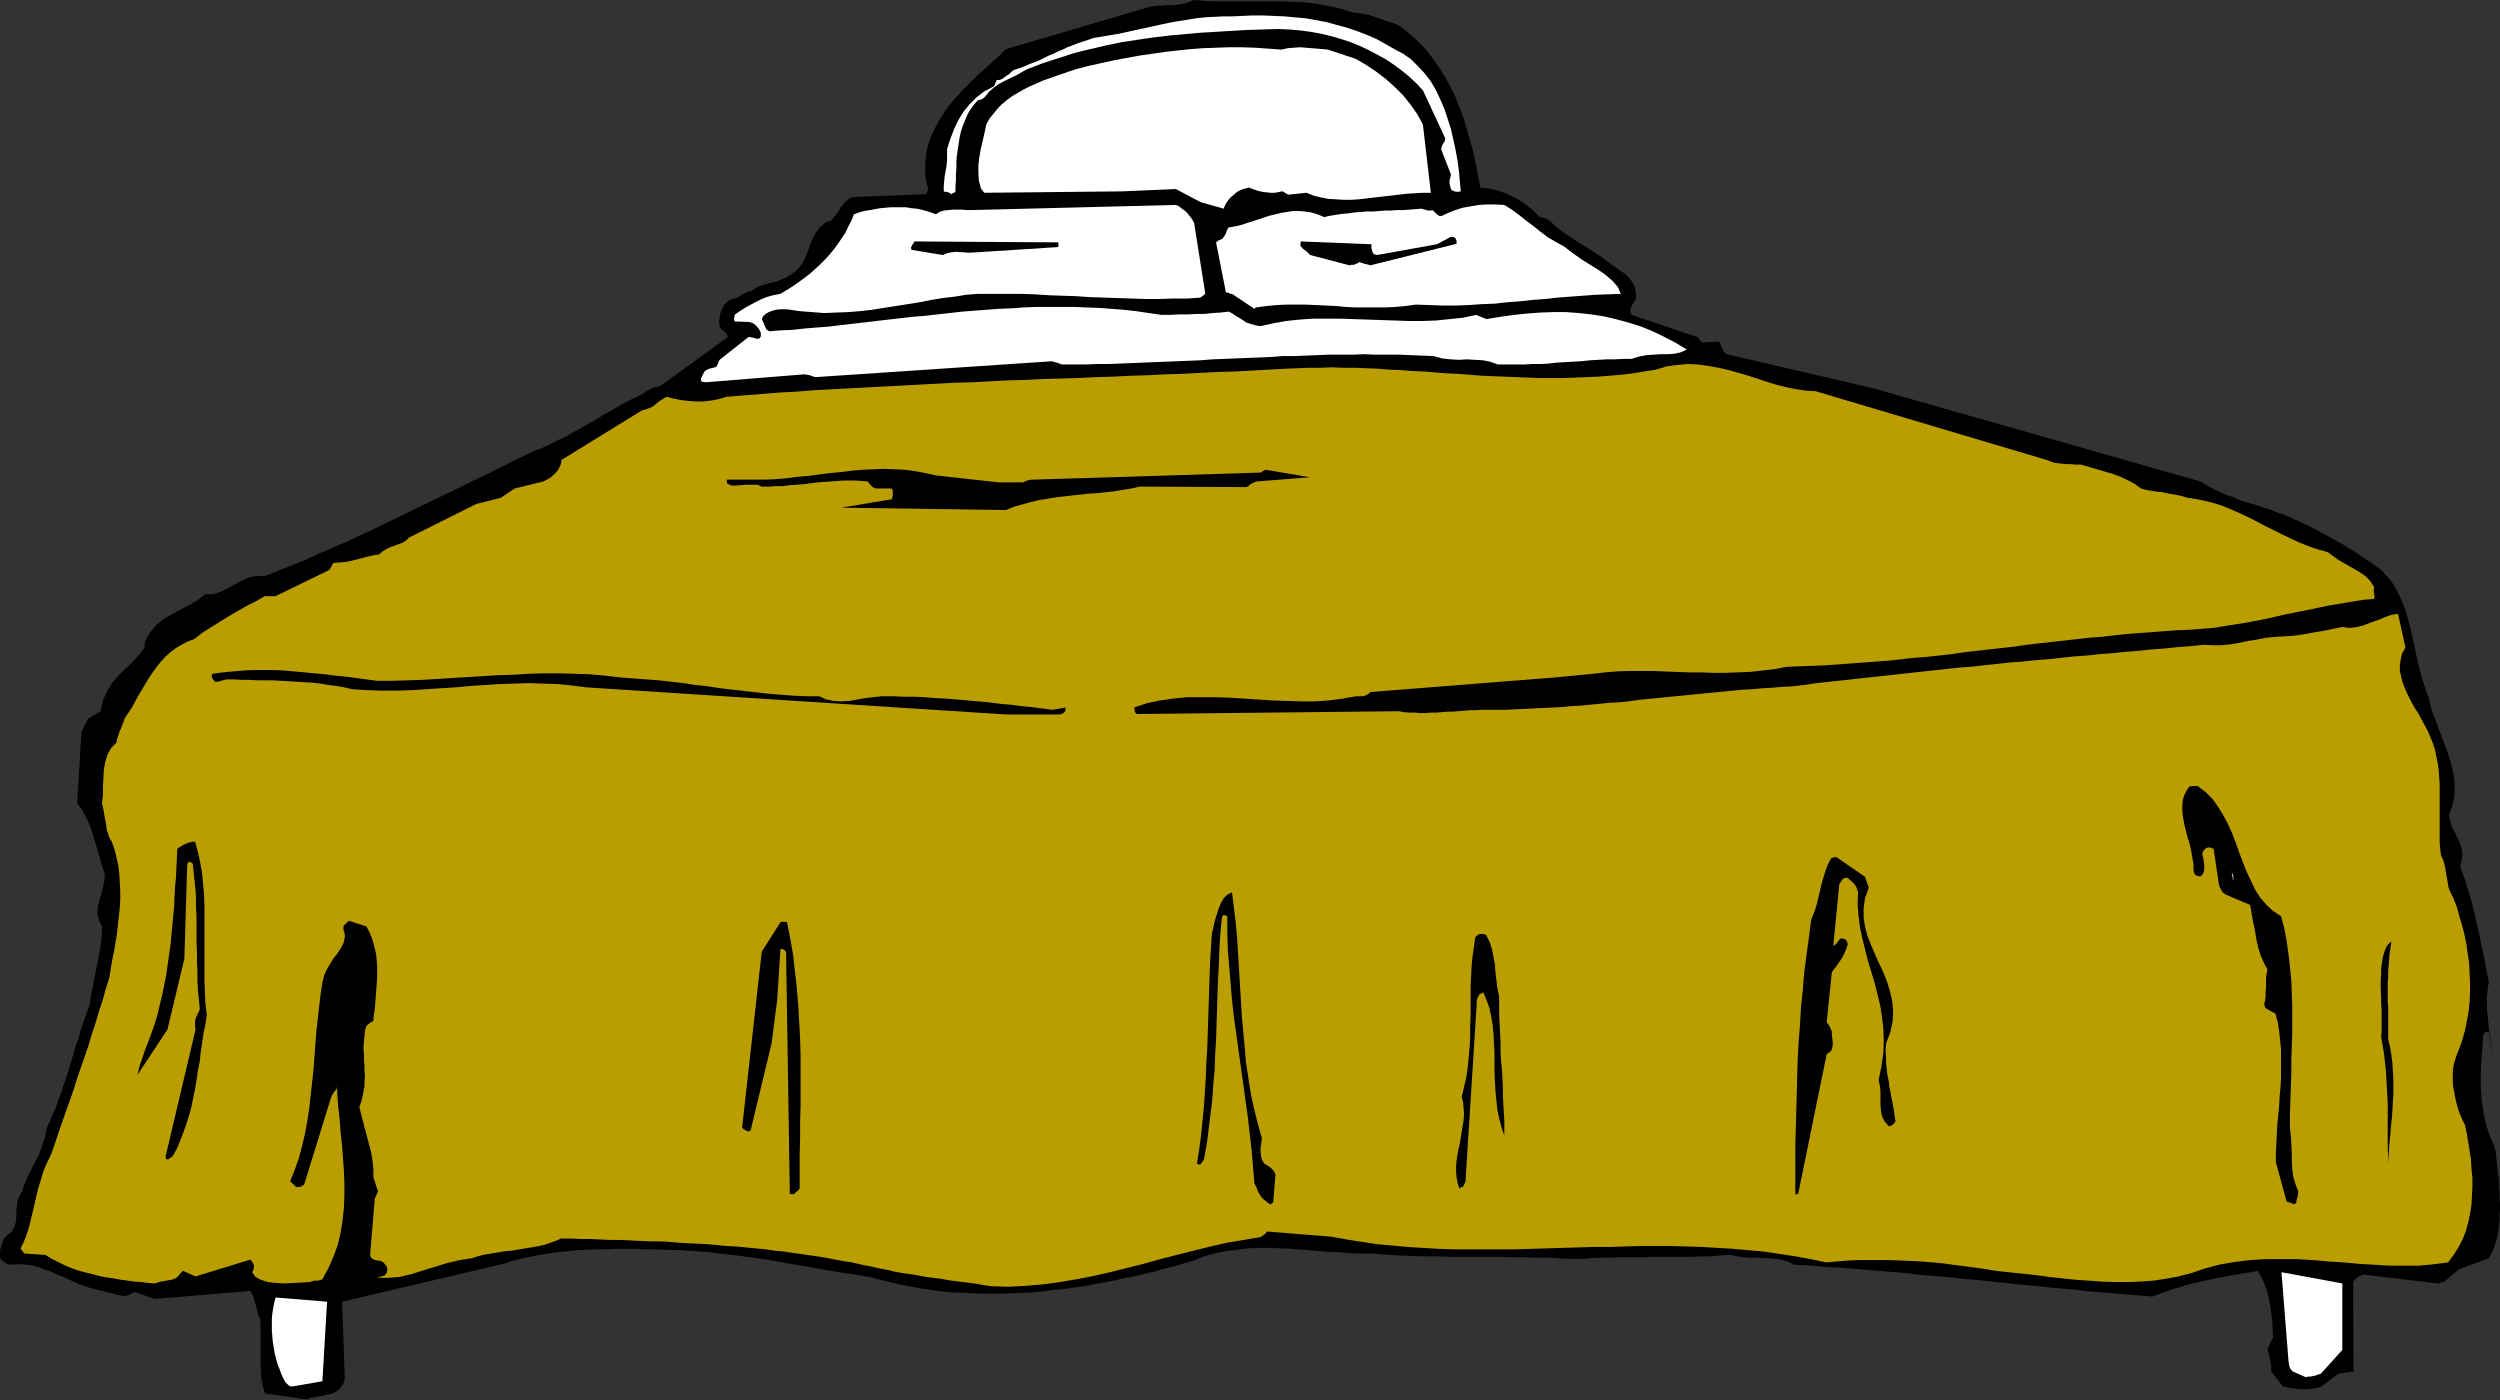
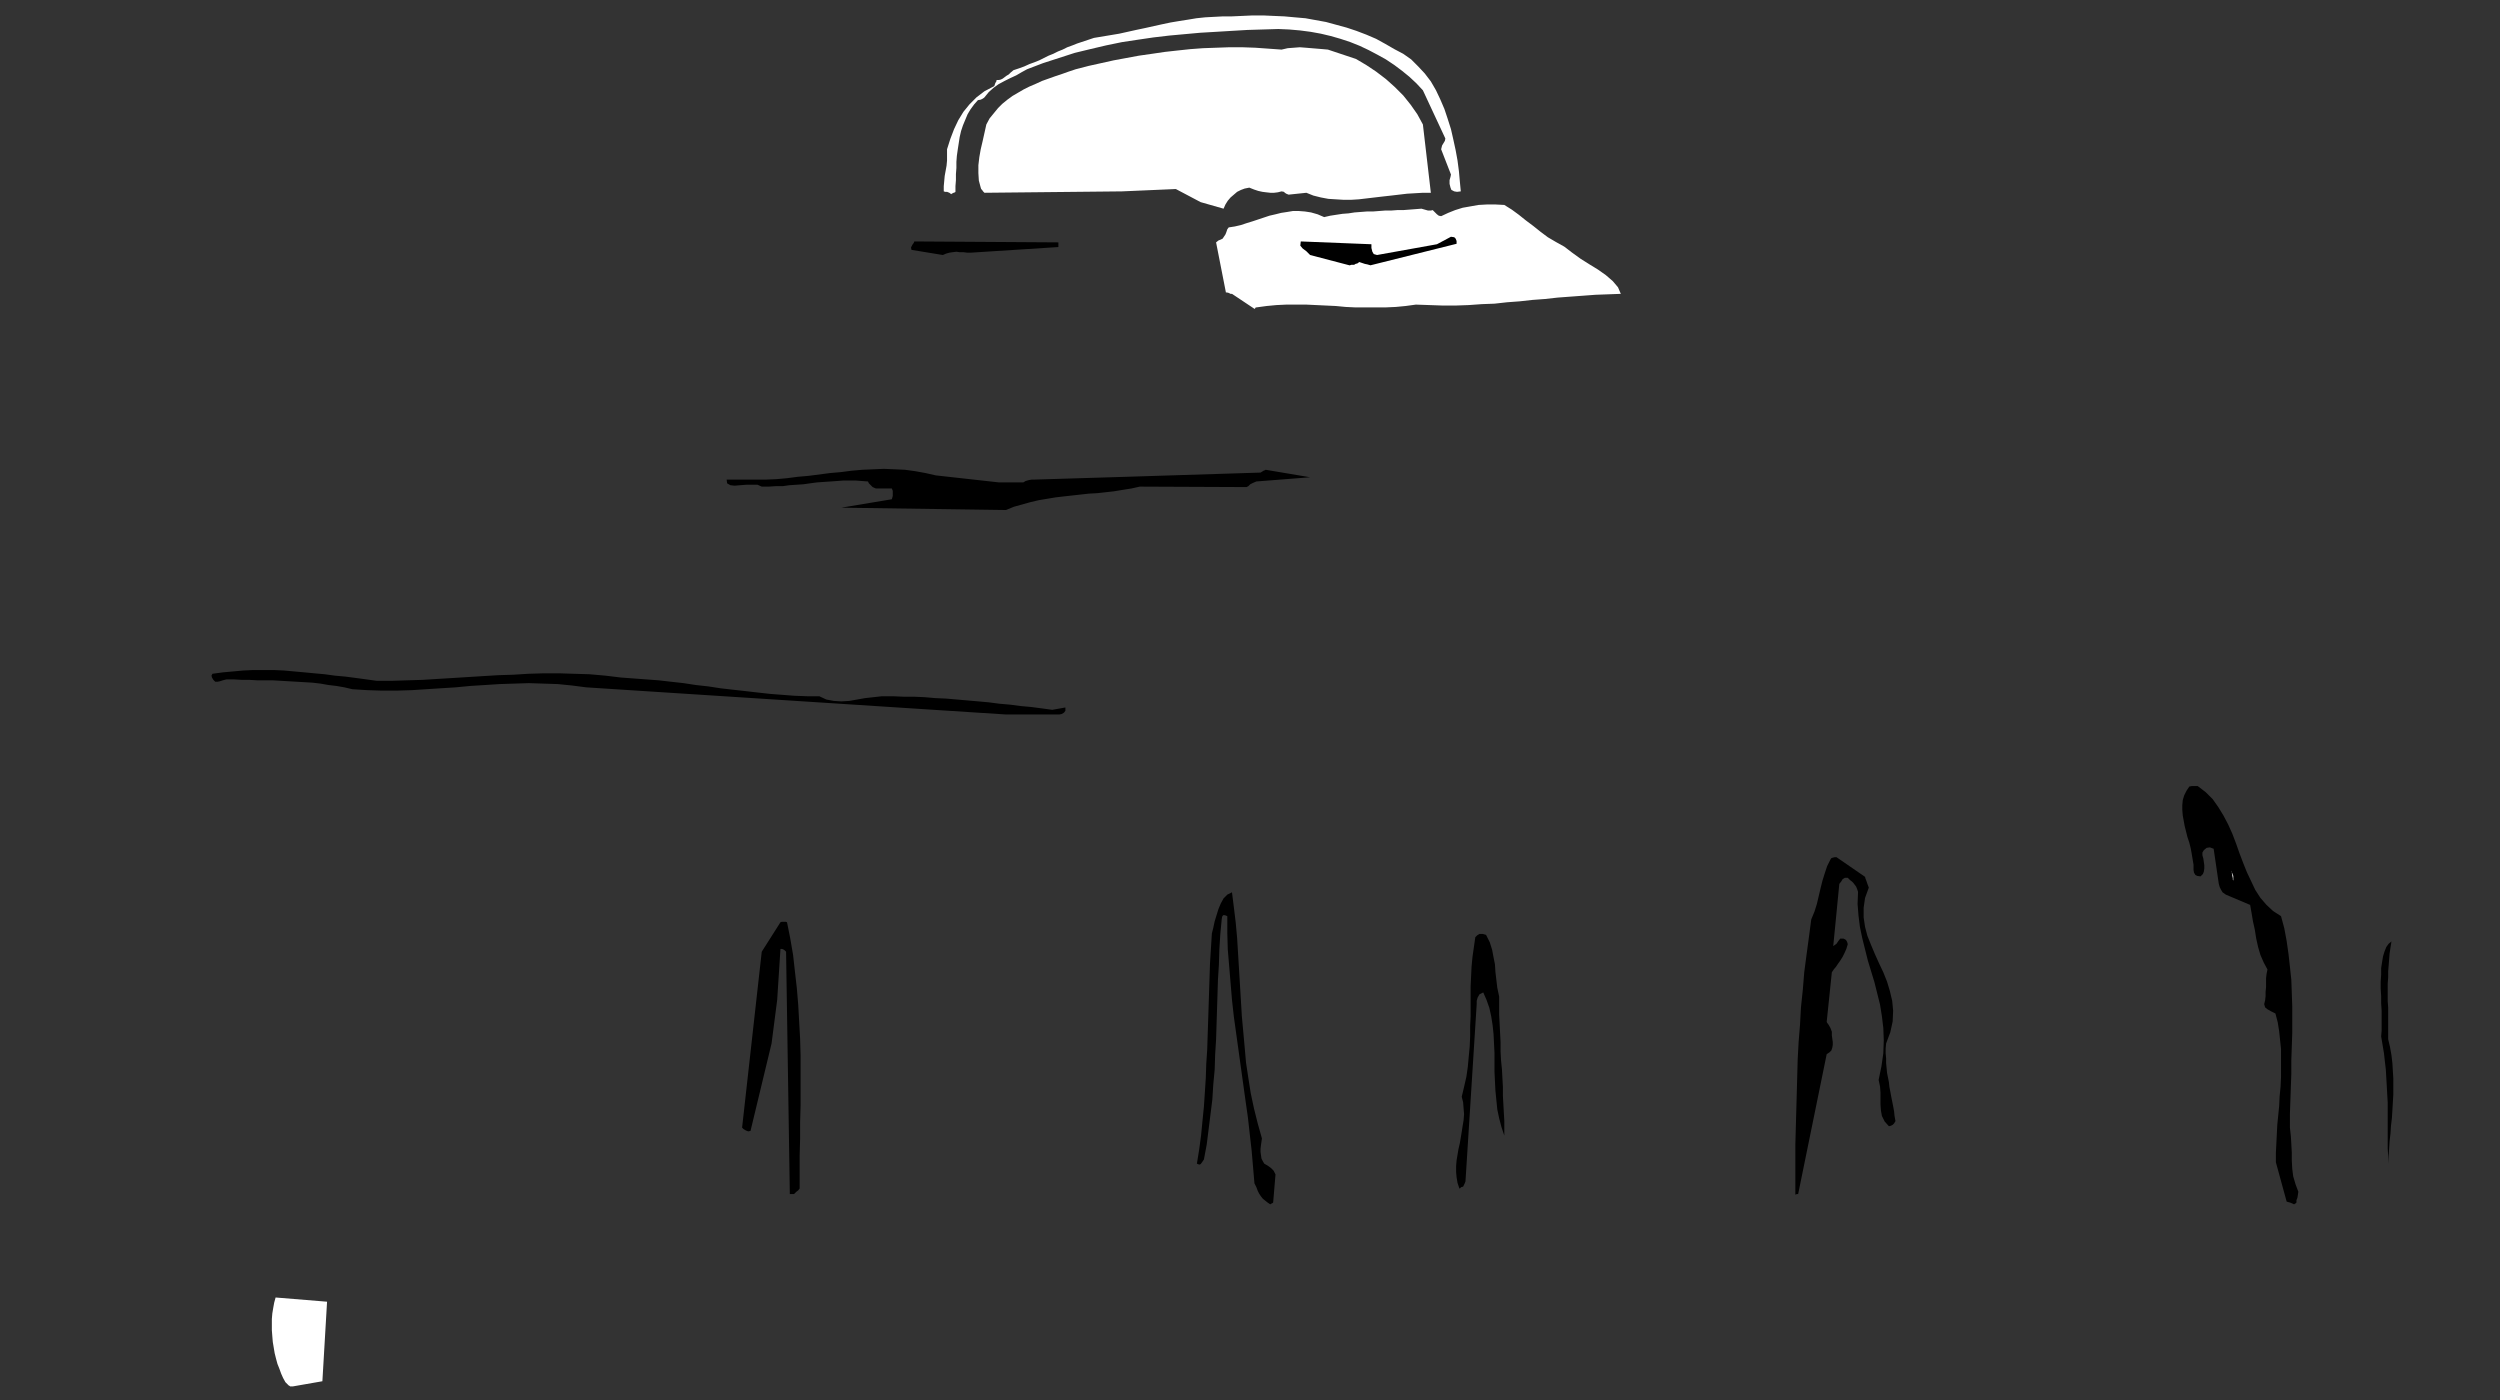
<svg xmlns="http://www.w3.org/2000/svg" xmlns:ns1="http://sodipodi.sourceforge.net/DTD/sodipodi-0.dtd" xmlns:ns2="http://www.inkscape.org/namespaces/inkscape" version="1.0" width="135.712mm" height="75.997mm" id="svg47" ns1:docname="AD000013.WMF">
  <rect width="100%" height="100%" fill="#333333" stroke="none" />
  <ns1:namedview pagecolor="#ffffff" bordercolor="#666666" borderopacity="1" objecttolerance="10" gridtolerance="10" guidetolerance="10" ns2:pageopacity="0" ns2:pageshadow="2" ns2:window-width="640" ns2:window-height="480" id="namedview49" />
  <defs id="defs3">
    <pattern id="WMFhbasepattern" patternUnits="userSpaceOnUse" width="6" height="6" x="0" y="0" />
  </defs>
-   <path style="fill:#000000;fill-rule:evenodd;fill-opacity:1;stroke:none;" d="  M 62.976,287.136   L 63.072,287.136   L 63.264,286.944   L 63.456,286.848   L 63.552,286.848   L 67.968,285.984   L 68.352,285.792   L 68.832,285.6   L 69.216,285.312   L 69.696,284.928   L 69.984,284.544   L 70.368,284.064   L 70.56,283.584   L 70.752,283.008   L 70.176,267.072   L 103.296,259.296   L 105.12,258.72   L 106.944,258.24   L 108.768,257.856   L 110.688,257.472   L 112.608,257.184   L 114.528,256.896   L 116.448,256.704   L 118.368,256.512   L 120.384,256.416   L 122.304,256.32   L 124.32,256.32   L 126.24,256.224   L 128.256,256.224   L 130.176,256.224   L 132.096,256.32   L 134.016,256.32   L 136.896,256.416   L 139.776,256.512   L 142.56,256.704   L 145.44,256.896   L 148.224,257.28   L 151.008,257.568   L 153.888,257.952   L 156.672,258.336   L 159.456,258.816   L 162.24,259.296   L 165.024,259.776   L 167.808,260.256   L 170.496,260.736   L 173.28,261.216   L 176.064,261.6   L 178.848,262.08   L 180.864,262.656   L 182.976,263.136   L 184.992,263.616   L 187.104,264   L 189.12,264.384   L 191.232,264.672   L 193.248,264.96   L 195.36,265.152   L 197.376,265.248   L 199.488,265.344   L 201.6,265.44   L 203.616,265.44   L 205.728,265.44   L 207.84,265.344   L 209.856,265.248   L 211.968,265.152   L 214.08,264.96   L 216.096,264.672   L 218.208,264.48   L 220.224,264.192   L 222.336,263.904   L 224.352,263.52   L 226.464,263.136   L 228.48,262.752   L 230.496,262.272   L 232.608,261.888   L 234.624,261.408   L 236.64,260.928   L 238.656,260.352   L 240.672,259.872   L 242.592,259.296   L 244.608,258.72   L 246.816,257.856   L 249.12,257.184   L 251.424,256.704   L 253.728,256.416   L 255.936,256.128   L 258.24,256.032   L 260.544,256.032   L 262.848,256.128   L 265.152,256.224   L 267.456,256.416   L 269.76,256.608   L 272.064,256.8   L 274.368,256.896   L 276.672,257.088   L 278.88,257.184   L 281.184,257.184   L 283.872,257.376   L 286.56,257.568   L 289.248,257.664   L 291.84,257.76   L 294.528,257.76   L 297.12,257.856   L 299.712,257.856   L 302.304,257.856   L 304.896,257.856   L 307.488,257.856   L 310.08,257.952   L 312.768,257.952   L 315.36,258.048   L 318.048,258.048   L 320.736,258.24   L 323.424,258.336   L 325.536,258.24   L 327.552,258.048   L 329.568,258.048   L 331.584,257.952   L 333.504,257.952   L 335.52,257.952   L 337.44,257.952   L 339.36,257.856   L 341.28,257.856   L 343.296,257.856   L 345.216,257.856   L 347.136,257.856   L 349.152,257.76   L 351.072,257.76   L 353.088,257.568   L 355.104,257.472   L 356.928,257.856   L 358.752,258.048   L 360.48,258.048   L 362.208,258.144   L 363.84,258.24   L 365.376,258.432   L 366.816,258.816   L 368.064,259.488   L 370.368,259.584   L 372.768,259.776   L 375.072,259.968   L 377.376,260.064   L 379.68,260.256   L 381.984,260.448   L 384.288,260.64   L 386.592,260.832   L 388.896,261.024   L 391.2,261.216   L 393.504,261.504   L 395.712,261.696   L 398.016,261.888   L 400.32,262.08   L 402.624,262.368   L 404.928,262.56   L 407.136,262.752   L 409.44,263.04   L 411.744,263.232   L 414.048,263.52   L 416.256,263.712   L 418.56,263.904   L 420.864,264.192   L 423.168,264.384   L 425.472,264.576   L 427.776,264.864   L 430.08,265.056   L 432.384,265.248   L 434.688,265.44   L 436.992,265.632   L 439.392,265.824   L 441.696,266.016   L 443.04,265.44   L 444.48,264.96   L 445.824,264.48   L 447.168,264.096   L 448.416,263.712   L 449.76,263.328   L 451.104,263.04   L 452.352,262.752   L 453.696,262.464   L 455.04,262.176   L 456.288,261.984   L 457.632,261.696   L 458.976,261.504   L 460.416,261.216   L 461.76,261.024   L 463.2,260.736   L 463.968,261.984   L 464.64,263.52   L 465.216,265.152   L 465.6,266.88   L 465.888,268.704   L 466.176,270.624   L 466.272,272.544   L 466.368,274.368   L 465.984,275.136   L 465.696,275.808   L 465.408,276.384   L 465.216,276.96   L 465.408,277.536   L 465.6,278.208   L 465.696,278.688   L 465.792,279.264   L 465.888,279.744   L 465.984,280.32   L 465.984,280.8   L 465.984,281.376   L 468.384,284.448   L 469.248,284.64   L 470.208,284.832   L 471.168,284.928   L 472.128,285.024   L 473.184,285.024   L 474.144,284.928   L 475.2,284.832   L 476.16,284.544   L 479.712,281.856   L 482.88,281.376   L 482.784,263.328   L 482.976,262.752   L 483.456,262.272   L 484.128,261.792   L 484.896,261.504   L 500.16,263.328   L 500.352,263.328   L 500.736,263.136   L 501.12,263.04   L 501.408,263.04   L 504.48,260.448   L 510.624,258.144   L 511.104,257.28   L 511.584,256.416   L 511.872,255.456   L 512.16,254.496   L 512.448,253.44   L 512.64,252.384   L 512.736,251.328   L 512.832,250.272   L 512.832,249.216   L 512.928,248.064   L 512.928,247.008   L 512.832,245.856   L 512.832,244.8   L 512.736,243.648   L 512.736,242.592   L 512.64,241.536   L 512.448,240.384   L 512.352,239.328   L 512.256,238.272   L 512.16,237.216   L 512.064,236.256   L 511.776,235.392   L 511.488,234.432   L 511.008,233.568   L 510.528,232.224   L 510.144,230.976   L 509.856,229.632   L 509.568,228.384   L 509.376,227.04   L 509.184,225.792   L 509.088,224.448   L 508.992,223.2   L 508.992,221.856   L 508.992,220.608   L 508.992,219.264   L 509.088,217.92   L 509.184,216.672   L 509.28,215.328   L 509.376,213.984   L 509.472,212.64   L 509.568,212.064   L 509.856,211.776   L 510.24,211.68   L 510.624,211.776   L 511.584,217.632   L 511.488,216.672   L 511.296,215.712   L 511.2,214.752   L 511.008,213.792   L 510.912,212.832   L 510.72,211.776   L 510.624,210.816   L 510.528,209.76   L 510.432,208.8   L 510.336,207.744   L 510.24,206.784   L 510.24,205.728   L 510.24,204.672   L 510.336,203.616   L 510.432,202.656   L 510.624,201.6   L 510.336,200.064   L 510.048,198.528   L 509.76,196.992   L 509.472,195.456   L 509.088,193.92   L 508.8,192.384   L 508.512,190.944   L 508.128,189.408   L 507.84,187.968   L 507.456,186.528   L 507.072,184.992   L 506.688,183.552   L 506.208,182.112   L 505.824,180.672   L 505.248,179.232   L 504.768,177.792   L 505.152,176.16   L 505.152,174.72   L 504.864,173.376   L 504.288,172.128   L 503.712,170.88   L 503.04,169.632   L 502.656,168.384   L 502.464,167.04   L 503.04,165.6   L 503.424,164.16   L 503.616,162.624   L 503.616,161.184   L 503.52,159.648   L 503.232,158.112   L 502.848,156.576   L 502.368,155.04   L 501.888,153.504   L 501.312,152.064   L 500.736,150.528   L 500.16,148.992   L 499.584,147.456   L 499.008,146.016   L 498.624,144.48   L 498.24,143.04   L 497.664,141.408   L 497.088,139.68   L 496.608,137.952   L 496.128,136.128   L 495.744,134.304   L 495.36,132.576   L 494.976,130.752   L 494.592,129.024   L 494.112,127.296   L 493.632,125.568   L 493.056,123.936   L 492.384,122.4   L 491.616,120.864   L 490.752,119.424   L 489.696,118.176   L 488.544,116.928   L 487.488,116.16   L 486.432,115.392   L 485.376,114.72   L 484.224,113.952   L 483.072,113.184   L 481.92,112.512   L 480.768,111.744   L 479.52,111.072   L 478.368,110.4   L 477.12,109.728   L 475.872,109.056   L 474.624,108.384   L 473.28,107.712   L 472.032,107.136   L 470.784,106.56   L 469.536,105.984   L 468.384,105.504   L 467.136,105.12   L 465.984,104.64   L 464.832,104.256   L 463.68,103.872   L 462.528,103.488   L 461.376,103.2   L 460.224,102.816   L 459.072,102.432   L 458.016,101.952   L 456.864,101.568   L 455.808,101.088   L 454.656,100.608   L 453.6,100.032   L 452.544,99.456   L 451.488,98.784   L 384,79.584   L 354.24,72.672   L 353.664,72.096   L 353.376,71.52   L 353.088,70.848   L 352.704,70.08   L 349.344,70.272   L 349.056,70.08   L 348.864,69.888   L 348.576,69.6   L 348.384,69.216   L 334.752,64.608   L 334.56,64.128   L 334.464,63.744   L 334.56,63.264   L 334.752,62.88   L 334.944,62.4   L 335.232,62.016   L 335.52,61.536   L 335.712,61.056   L 335.616,59.808   L 335.328,58.656   L 334.752,57.696   L 334.08,56.832   L 333.216,56.064   L 332.256,55.392   L 331.296,54.72   L 330.432,54.144   L 328.8,52.896   L 327.072,51.744   L 325.44,50.688   L 323.712,49.632   L 322.08,48.576   L 320.544,47.52   L 319.104,46.368   L 317.76,45.12   L 317.376,44.928   L 316.992,44.736   L 316.416,44.64   L 315.84,44.544   L 314.784,43.392   L 313.536,42.336   L 312.192,41.376   L 310.752,40.512   L 309.12,39.744   L 307.488,39.168   L 305.664,38.688   L 303.744,38.496   L 303.264,36.096   L 302.784,33.696   L 302.304,31.296   L 301.632,28.896   L 300.96,26.496   L 300.288,24.192   L 299.424,21.984   L 298.56,19.776   L 297.504,17.664   L 296.352,15.552   L 295.104,13.632   L 293.76,11.712   L 292.32,9.888   L 290.688,8.256   L 288.864,6.624   L 286.944,5.184   L 285.696,4.704   L 284.448,4.32   L 283.2,3.84   L 282.048,3.456   L 280.896,3.072   L 279.84,2.88   L 278.688,2.688   L 277.632,2.592   L 275.616,1.92   L 273.6,1.44   L 271.584,1.056   L 269.568,0.672   L 267.456,0.48   L 265.44,0.384   L 263.424,0.288   L 261.312,0.288   L 259.296,0.288   L 257.184,0.288   L 255.168,0.288   L 253.056,0.288   L 251.04,0.288   L 249.024,0.288   L 246.912,0.192   L 244.896,0   L 243.552,0.576   L 242.208,0.864   L 240.864,1.056   L 239.616,1.056   L 238.368,1.152   L 237.216,1.152   L 236.16,1.344   L 235.104,1.632   L 206.4,10.08   L 205.056,11.424   L 203.52,12.768   L 202.08,14.112   L 200.544,15.456   L 199.008,16.992   L 197.568,18.432   L 196.128,19.968   L 194.784,21.6   L 193.536,23.328   L 192.48,25.056   L 191.52,26.88   L 190.752,28.704   L 190.176,30.72   L 189.888,32.832   L 189.792,34.944   L 189.984,37.248   L 190.176,37.728   L 190.272,38.112   L 190.464,38.4   L 190.464,38.496   L 190.368,38.976   L 190.272,39.36   L 190.08,39.648   L 189.888,39.84   L 175.2,40.416   L 174.432,40.608   L 173.856,40.992   L 173.376,41.472   L 172.992,41.952   L 172.512,42.528   L 172.128,43.2   L 171.744,43.776   L 171.264,44.352   L 170.976,44.736   L 170.688,45.12   L 170.208,45.408   L 169.536,45.504   L 168.192,46.656   L 167.232,48   L 166.464,49.536   L 165.888,51.168   L 165.216,52.896   L 164.352,54.432   L 163.104,55.776   L 161.472,56.832   L 160.416,57.312   L 159.456,57.696   L 158.4,57.984   L 157.536,58.176   L 156.576,58.464   L 155.712,58.752   L 154.944,59.136   L 154.176,59.712   L 153.504,59.808   L 152.928,60.096   L 152.352,60.384   L 151.968,60.672   L 151.488,60.96   L 151.008,61.152   L 150.528,61.344   L 149.952,61.44   L 149.28,61.824   L 148.8,62.304   L 148.32,62.976   L 148.032,63.648   L 147.744,64.416   L 147.648,65.184   L 147.552,66.048   L 147.648,66.912   L 148.032,67.584   L 148.512,67.872   L 148.992,68.352   L 149.376,69.12   L 135.36,79.296   L 134.592,79.392   L 133.824,79.584   L 133.248,79.968   L 132.576,80.256   L 132,80.736   L 131.232,81.12   L 130.464,81.504   L 129.6,81.888   L 128.352,82.56   L 127.104,83.232   L 125.856,84   L 124.608,84.672   L 123.456,85.344   L 122.208,86.112   L 120.96,86.784   L 119.712,87.552   L 118.464,88.224   L 117.216,88.896   L 115.968,89.664   L 114.624,90.24   L 113.28,90.912   L 111.936,91.584   L 110.592,92.16   L 109.152,92.736   L 105.696,94.368   L 102.336,96.096   L 98.976,97.728   L 95.616,99.36   L 92.256,100.992   L 88.896,102.624   L 85.536,104.256   L 82.176,105.888   L 78.816,107.52   L 75.456,109.152   L 72.096,110.688   L 68.64,112.224   L 65.088,113.76   L 61.632,115.296   L 57.984,116.736   L 54.336,118.176   L 52.512,118.176   L 50.88,118.56   L 49.44,119.232   L 48,120   L 46.656,120.768   L 45.216,121.44   L 43.68,121.92   L 42.048,121.92   L 40.608,123.072   L 38.88,124.128   L 37.152,124.992   L 35.424,125.952   L 33.696,126.912   L 32.16,128.16   L 30.816,129.696   L 29.76,131.52   L 29.664,132   L 29.664,132.384   L 29.664,132.768   L 29.664,132.864   L 28.416,134.496   L 27.072,135.936   L 25.632,137.28   L 24.288,138.624   L 23.04,140.064   L 21.984,141.792   L 21.12,143.712   L 20.64,145.92   L 18.048,147.456   L 16.704,150.24   L 15.84,164.832   L 16.896,166.272   L 17.76,167.904   L 18.528,169.536   L 19.104,171.36   L 19.68,173.28   L 20.256,175.296   L 20.832,177.312   L 21.504,179.328   L 21.408,180.768   L 21.12,182.208   L 20.736,183.552   L 20.352,184.896   L 20.064,186.144   L 19.968,187.488   L 20.256,188.736   L 20.928,190.08   L 20.928,191.136   L 20.832,192.192   L 20.736,193.248   L 20.64,194.208   L 20.448,195.168   L 20.256,196.224   L 20.064,197.184   L 19.872,198.144   L 19.68,199.104   L 19.488,200.064   L 19.296,201.12   L 19.104,202.08   L 18.912,203.04   L 18.72,204.096   L 18.528,205.152   L 18.432,206.208   L 17.76,207.84   L 17.184,209.568   L 16.608,211.2   L 16.128,212.928   L 15.552,214.56   L 15.072,216.192   L 14.592,217.824   L 14.112,219.456   L 13.632,220.992   L 13.056,222.624   L 12.576,224.16   L 12,225.6   L 11.52,227.136   L 10.848,228.576   L 10.272,230.016   L 9.6,231.36   L 9.216,233.376   L 8.64,235.104   L 8.064,236.736   L 7.296,238.272   L 6.528,239.712   L 5.76,241.248   L 5.088,242.784   L 4.512,244.512   L 3.936,245.472   L 3.552,246.528   L 3.456,247.584   L 3.36,248.544   L 3.36,249.6   L 3.264,250.656   L 2.976,251.616   L 2.496,252.576   L 2.4,252.672   L 2.112,252.96   L 1.728,253.248   L 1.344,253.536   L 0.96,253.92   L 0.672,254.496   L 0.48,254.976   L 0.288,255.648   L 0.096,256.224   L 0,256.896   L 0,257.664   L 0.096,258.336   L 0.48,258.624   L 0.96,259.008   L 1.44,259.296   L 2.112,259.488   L 3.36,259.392   L 4.512,259.392   L 5.664,259.488   L 6.816,259.68   L 7.872,259.968   L 8.928,260.352   L 9.984,260.736   L 10.944,261.12   L 12,261.6   L 13.056,261.984   L 14.016,262.464   L 15.072,262.944   L 16.128,263.424   L 17.184,263.808   L 18.336,264.192   L 19.488,264.48   L 25.248,265.92   L 25.92,265.824   L 26.592,265.632   L 27.072,265.344   L 27.552,265.056   L 31.776,266.496   L 51.36,264.864   L 51.744,265.536   L 52.032,266.208   L 52.224,266.88   L 52.416,267.552   L 52.608,268.32   L 52.8,269.088   L 52.992,269.856   L 53.376,270.624   L 53.472,272.544   L 53.472,274.56   L 53.472,276.48   L 53.472,278.496   L 53.472,280.416   L 53.568,282.24   L 53.856,284.16   L 54.336,285.888   L 62.976,287.136  z " id="path5" />
  <path style="fill:#ffffff;fill-rule:evenodd;fill-opacity:1;stroke:none;" d="  M 60.096,284.448   L 66.144,283.392   L 67.104,267.072   L 56.544,266.208   L 56.256,267.264   L 56.064,268.32   L 55.872,269.472   L 55.776,270.624   L 55.776,271.776   L 55.776,272.928   L 55.872,274.176   L 55.968,275.328   L 56.16,276.48   L 56.352,277.632   L 56.64,278.784   L 56.928,279.84   L 57.312,280.8   L 57.696,281.856   L 58.08,282.72   L 58.56,283.584   L 58.944,283.968   L 59.232,284.256   L 59.424,284.352   L 59.52,284.448   L 59.616,284.448   L 59.808,284.448   L 60,284.448   L 60.096,284.448  z " id="path7" />
-   <path style="fill:#ffffff;fill-rule:evenodd;fill-opacity:1;stroke:none;" d="  M 474.048,282.432   L 474.528,282.336   L 475.008,282.24   L 475.488,282.048   L 476.16,281.856   L 480.576,276.96   L 480.576,263.328   L 468.096,261.024   L 469.536,279.264   L 469.632,279.84   L 469.728,280.416   L 470.016,280.992   L 470.4,281.376   L 472.992,282.528   L 473.184,282.528   L 473.568,282.432   L 473.856,282.432   L 474.048,282.432  z " id="path9" />
-   <path style="fill:#ba9e00;fill-rule:evenodd;fill-opacity:1;stroke:none;" d="  M 203.52,263.904   L 206.976,264   L 210.528,263.808   L 213.984,263.52   L 217.44,263.04   L 220.896,262.464   L 224.352,261.792   L 227.712,261.024   L 231.168,260.16   L 234.624,259.296   L 238.08,258.336   L 241.44,257.472   L 244.896,256.608   L 248.352,255.744   L 251.712,254.976   L 255.168,254.4   L 258.624,253.824   L 258.912,253.632   L 259.296,253.344   L 259.68,253.056   L 259.968,252.672   L 273.12,253.728   L 276.288,254.304   L 279.36,254.784   L 282.528,255.264   L 285.696,255.552   L 288.768,255.84   L 291.936,256.032   L 295.104,256.224   L 298.272,256.32   L 301.44,256.32   L 304.608,256.32   L 307.776,256.32   L 310.944,256.32   L 314.208,256.224   L 317.376,256.128   L 320.544,256.032   L 323.712,255.936   L 326.88,255.84   L 330.144,255.84   L 333.312,255.744   L 336.48,255.648   L 339.648,255.648   L 342.912,255.648   L 346.08,255.744   L 349.248,255.84   L 352.416,256.032   L 355.584,256.224   L 358.848,256.512   L 362.016,256.8   L 365.184,257.28   L 368.352,257.76   L 371.52,258.336   L 374.688,259.008   L 376.896,258.816   L 379.104,258.624   L 381.312,258.528   L 383.52,258.528   L 385.632,258.528   L 387.84,258.528   L 389.952,258.624   L 392.16,258.72   L 394.272,258.816   L 396.48,259.008   L 398.592,259.2   L 400.704,259.488   L 402.912,259.776   L 405.12,260.064   L 407.232,260.352   L 409.44,260.736   L 412.128,261.024   L 414.912,261.312   L 417.6,261.6   L 420.384,261.984   L 423.072,262.272   L 425.76,262.56   L 428.448,262.752   L 431.232,262.944   L 433.824,263.04   L 436.512,263.04   L 439.2,262.944   L 441.792,262.752   L 444.384,262.368   L 446.976,261.888   L 449.568,261.216   L 452.064,260.352   L 455.232,259.488   L 458.496,258.912   L 461.664,258.528   L 464.928,258.336   L 468.096,258.336   L 471.264,258.336   L 474.528,258.528   L 477.696,258.816   L 480.864,259.008   L 483.936,259.296   L 487.104,259.488   L 490.176,259.68   L 493.248,259.68   L 496.32,259.68   L 499.296,259.392   L 502.272,259.008   L 503.424,257.472   L 504.384,255.936   L 505.248,254.304   L 505.92,252.576   L 506.4,250.848   L 506.784,249.024   L 507.072,247.2   L 507.168,245.376   L 507.264,243.552   L 507.264,241.632   L 507.072,239.808   L 506.976,237.888   L 506.688,236.064   L 506.4,234.336   L 506.112,232.512   L 505.728,230.784   L 505.248,229.824   L 504.864,228.96   L 504.48,228   L 504.192,227.04   L 503.904,225.984   L 503.712,225.024   L 503.52,223.968   L 503.328,223.008   L 503.232,221.952   L 503.232,220.992   L 503.232,220.032   L 503.328,219.072   L 503.52,218.112   L 503.808,217.152   L 504.096,216.288   L 504.48,215.424   L 505.152,213.504   L 505.728,211.488   L 506.112,209.568   L 506.496,207.552   L 506.688,205.536   L 506.784,203.52   L 506.784,201.6   L 506.688,199.584   L 506.592,197.568   L 506.304,195.648   L 506.016,193.632   L 505.632,191.712   L 505.152,189.888   L 504.576,187.968   L 504.096,186.144   L 503.424,184.416   L 502.848,183.264   L 502.368,182.112   L 502.176,180.96   L 501.984,179.808   L 501.792,178.752   L 501.6,177.6   L 501.312,176.544   L 500.832,175.584   L 500.64,174.048   L 500.544,172.608   L 500.544,171.168   L 500.544,169.632   L 500.544,168.192   L 500.544,166.752   L 500.544,165.312   L 500.544,163.776   L 500.544,162.336   L 500.544,160.896   L 500.448,159.456   L 500.352,158.016   L 500.16,156.672   L 499.872,155.232   L 499.584,153.792   L 499.104,152.352   L 498.624,151.2   L 498.144,150.048   L 497.472,148.8   L 496.8,147.552   L 496.128,146.304   L 495.36,145.152   L 494.688,143.904   L 494.016,142.56   L 493.44,141.312   L 492.96,140.064   L 492.672,138.912   L 492.384,137.664   L 492.384,136.416   L 492.576,135.168   L 492.864,134.016   L 493.536,132.864   L 492,125.952   L 490.656,126.144   L 489.312,126.624   L 487.968,127.2   L 486.528,127.68   L 485.088,128.256   L 483.648,128.64   L 482.112,128.832   L 480.576,128.64   L 478.656,129.024   L 476.832,129.408   L 475.104,129.696   L 473.472,129.984   L 471.84,130.272   L 470.208,130.464   L 468.576,130.56   L 466.848,130.656   L 464.928,130.848   L 463.008,131.232   L 461.184,131.52   L 459.36,131.904   L 457.632,132.192   L 455.808,132.384   L 453.984,132.384   L 452.16,132.288   L 449.472,132.576   L 446.784,132.768   L 444.096,133.056   L 441.408,133.248   L 438.72,133.536   L 436.128,133.728   L 433.44,134.016   L 430.752,134.208   L 428.16,134.496   L 425.472,134.688   L 422.784,134.976   L 420.192,135.264   L 417.504,135.456   L 414.912,135.744   L 412.224,135.936   L 409.632,136.224   L 406.944,136.512   L 404.352,136.8   L 401.664,136.992   L 399.072,137.28   L 396.48,137.568   L 393.792,137.856   L 391.2,138.144   L 388.512,138.432   L 385.92,138.72   L 383.328,139.008   L 380.64,139.296   L 378.048,139.584   L 375.36,139.872   L 372.768,140.16   L 370.08,140.544   L 367.488,140.832   L 365.472,140.928   L 363.456,141.12   L 361.536,141.216   L 359.52,141.408   L 357.504,141.504   L 355.584,141.696   L 353.568,141.888   L 351.648,142.08   L 349.632,142.272   L 347.712,142.464   L 345.792,142.656   L 343.776,142.848   L 341.856,143.04   L 339.936,143.232   L 337.92,143.424   L 336,143.616   L 334.08,143.904   L 332.16,144.096   L 330.24,144.192   L 328.32,144.384   L 326.304,144.576   L 324.384,144.768   L 322.464,144.864   L 320.544,145.056   L 318.624,145.152   L 316.704,145.248   L 314.688,145.344   L 312.768,145.44   L 310.848,145.536   L 308.928,145.632   L 306.912,145.632   L 304.992,145.632   L 303.744,145.632   L 302.592,145.728   L 301.44,145.728   L 300.288,145.824   L 299.136,145.92   L 297.984,146.016   L 296.928,146.016   L 295.776,146.112   L 294.72,146.208   L 293.568,146.208   L 292.512,146.304   L 291.36,146.304   L 290.304,146.208   L 289.152,146.208   L 288.096,146.112   L 286.944,145.92   L 233.28,146.496   L 233.088,146.4   L 232.896,146.112   L 232.8,145.728   L 232.704,145.152   L 235.296,144.288   L 237.984,143.712   L 240.768,143.328   L 243.552,143.04   L 246.432,143.04   L 249.312,143.04   L 252.192,143.136   L 255.168,143.328   L 258.144,143.52   L 261.12,143.712   L 264,143.808   L 266.976,143.904   L 269.856,143.904   L 272.64,143.712   L 275.52,143.328   L 278.208,142.848   L 278.784,142.848   L 279.168,142.848   L 279.552,142.848   L 279.936,142.752   L 280.224,142.656   L 280.608,142.464   L 280.896,142.272   L 281.184,141.984   L 318.816,139.008   L 326.88,138.24   L 329.28,137.952   L 331.584,137.76   L 334.08,137.664   L 336.48,137.664   L 338.976,137.664   L 341.376,137.76   L 343.872,137.856   L 346.464,137.952   L 348.96,137.952   L 351.456,138.048   L 354.048,138.048   L 356.544,137.952   L 359.04,137.856   L 361.632,137.568   L 364.128,137.28   L 366.624,136.8   L 369.216,136.704   L 371.904,136.608   L 374.496,136.512   L 377.088,136.32   L 379.68,136.128   L 382.272,135.936   L 384.864,135.744   L 387.456,135.552   L 390.048,135.264   L 392.64,134.976   L 395.232,134.784   L 397.824,134.496   L 400.416,134.208   L 403.008,133.824   L 405.504,133.536   L 408.096,133.248   L 410.688,132.96   L 413.28,132.672   L 415.776,132.288   L 418.368,132   L 420.96,131.712   L 423.552,131.424   L 426.048,131.136   L 428.64,130.848   L 431.232,130.656   L 433.728,130.368   L 436.32,130.08   L 438.912,129.888   L 441.504,129.696   L 444,129.504   L 446.592,129.312   L 449.184,129.216   L 451.584,129.024   L 454.08,128.832   L 456.48,128.448   L 458.88,128.064   L 461.28,127.68   L 463.776,127.2   L 466.08,126.72   L 468.48,126.144   L 470.88,125.664   L 473.28,125.184   L 475.584,124.704   L 477.888,124.224   L 480.192,123.84   L 482.496,123.456   L 484.8,123.072   L 487.104,122.88   L 487.2,122.4   L 487.104,121.824   L 487.008,121.152   L 487.104,120.48   L 486.336,119.232   L 485.28,118.176   L 484.032,117.312   L 482.688,116.544   L 481.344,115.776   L 480,115.008   L 478.752,114.144   L 477.6,113.28   L 475.488,112.704   L 473.568,112.032   L 471.648,111.264   L 469.824,110.4   L 468,109.536   L 466.272,108.672   L 464.544,107.808   L 462.912,106.944   L 461.184,106.08   L 459.552,105.312   L 457.824,104.544   L 456.192,103.872   L 454.464,103.296   L 452.64,102.816   L 450.816,102.432   L 448.896,102.144   L 447.552,101.76   L 446.208,101.472   L 444.96,101.28   L 443.712,100.992   L 442.56,100.896   L 441.408,100.704   L 440.352,100.512   L 439.296,100.224   L 437.952,99.264   L 436.512,98.496   L 435.072,97.824   L 433.536,97.248   L 431.904,96.768   L 430.272,96.288   L 428.64,95.808   L 426.912,95.328   L 425.856,95.328   L 424.896,95.232   L 423.936,95.232   L 423.072,95.136   L 422.208,95.04   L 421.44,94.944   L 420.672,94.656   L 419.904,94.368   L 372.48,80.256   L 370.56,80.16   L 368.64,79.872   L 366.72,79.488   L 364.704,79.008   L 362.784,78.432   L 360.768,77.76   L 358.752,77.088   L 356.736,76.512   L 354.72,75.936   L 352.608,75.456   L 350.496,75.072   L 348.384,74.784   L 346.272,74.688   L 344.16,74.88   L 341.952,75.168   L 339.744,75.84   L 337.344,76.224   L 334.944,76.608   L 332.544,76.896   L 330.144,77.088   L 327.84,77.28   L 325.44,77.376   L 323.04,77.472   L 320.64,77.568   L 318.24,77.568   L 315.84,77.568   L 313.536,77.472   L 311.136,77.376   L 308.736,77.28   L 306.336,77.184   L 304.032,77.088   L 301.632,76.896   L 299.232,76.704   L 296.928,76.608   L 294.528,76.416   L 292.128,76.224   L 289.824,76.128   L 287.424,75.936   L 285.024,75.84   L 282.72,75.648   L 280.32,75.552   L 277.92,75.456   L 275.616,75.456   L 273.216,75.36   L 270.912,75.456   L 268.512,75.456   L 266.208,75.552   L 263.808,75.648   L 260.256,75.84   L 256.8,76.032   L 253.248,76.224   L 249.696,76.32   L 246.144,76.512   L 242.592,76.704   L 239.04,76.8   L 235.488,76.992   L 231.84,77.088   L 228.288,77.28   L 224.736,77.376   L 221.088,77.568   L 217.536,77.664   L 213.888,77.76   L 210.336,77.952   L 206.688,78.048   L 203.136,78.24   L 199.488,78.432   L 195.84,78.528   L 192.288,78.72   L 188.64,78.912   L 185.088,79.104   L 181.44,79.296   L 177.792,79.488   L 174.24,79.68   L 170.592,79.872   L 167.04,80.064   L 163.392,80.352   L 159.84,80.544   L 156.288,80.832   L 152.64,81.12   L 149.088,81.408   L 147.456,81.888   L 145.92,82.176   L 144.384,82.368   L 142.848,82.368   L 141.312,82.272   L 139.776,82.08   L 138.24,81.792   L 136.8,81.408   L 136.224,81.696   L 135.648,82.08   L 135.072,82.464   L 134.496,82.944   L 133.92,83.424   L 133.248,83.712   L 132.48,84   L 131.712,84.192   L 115.2,94.368   L 115.104,95.136   L 114.816,95.808   L 114.528,96.384   L 114.048,96.96   L 113.472,97.536   L 112.896,98.016   L 112.224,98.4   L 111.456,98.784   L 105.6,100.224   L 102.72,102.144   L 97.728,103.392   L 83.904,110.304   L 83.328,110.88   L 82.56,111.36   L 81.792,111.648   L 81.024,111.936   L 80.16,112.224   L 79.392,112.608   L 78.528,113.088   L 77.76,113.76   L 76.512,113.952   L 75.264,114.24   L 74.208,114.528   L 73.056,114.816   L 71.904,115.104   L 70.848,115.296   L 69.696,115.392   L 68.544,115.488   L 68.256,115.68   L 68.064,116.064   L 67.872,116.448   L 67.584,116.928   L 56.544,122.304   L 55.968,122.304   L 55.488,122.304   L 54.912,122.304   L 54.336,122.304   L 52.512,123.36   L 50.592,124.32   L 48.768,125.376   L 46.944,126.432   L 45.216,127.488   L 43.392,128.64   L 41.568,129.792   L 39.84,131.136   L 38.496,131.616   L 37.248,132.288   L 36.096,132.96   L 34.944,133.824   L 33.984,134.688   L 33.024,135.744   L 32.16,136.8   L 31.392,137.856   L 30.624,139.008   L 29.856,140.256   L 29.184,141.408   L 28.416,142.656   L 27.744,143.904   L 27.072,145.152   L 26.304,146.304   L 25.536,147.456   L 25.344,148.128   L 25.056,148.8   L 24.864,149.376   L 24.576,149.952   L 24.384,150.528   L 24.192,151.104   L 24,151.68   L 23.904,152.352   L 22.848,153.408   L 22.08,154.752   L 21.6,156.288   L 21.312,157.92   L 21.216,159.648   L 21.12,161.376   L 21.12,163.104   L 20.928,164.832   L 21.216,166.08   L 21.408,167.232   L 21.6,168.288   L 21.792,169.248   L 21.888,170.208   L 22.176,171.072   L 22.464,171.936   L 22.944,172.704   L 23.52,174.336   L 23.904,175.968   L 24.288,177.696   L 24.48,179.328   L 24.576,181.056   L 24.672,182.784   L 24.672,184.512   L 24.576,186.24   L 24.384,187.968   L 24.192,189.696   L 24,191.52   L 23.712,193.248   L 23.424,195.072   L 23.04,196.896   L 22.752,198.624   L 22.464,200.448   L 21.696,202.944   L 21.024,205.344   L 20.256,207.648   L 19.584,209.952   L 18.816,212.256   L 18.144,214.56   L 17.376,216.768   L 16.608,218.976   L 15.84,221.184   L 15.168,223.392   L 14.4,225.6   L 13.632,227.712   L 12.864,229.92   L 12.096,232.128   L 11.328,234.432   L 10.56,236.64   L 9.984,237.888   L 9.408,239.04   L 8.928,240.288   L 8.544,241.536   L 8.16,242.784   L 7.776,244.032   L 7.488,245.28   L 7.2,246.528   L 6.912,247.776   L 6.624,249.024   L 6.336,250.176   L 6.048,251.424   L 5.664,252.672   L 5.28,253.824   L 4.8,254.976   L 4.224,256.128   L 4.416,256.512   L 4.512,256.512   L 4.608,256.704   L 4.992,257.184   L 9.312,257.472   L 10.56,258.24   L 11.904,258.912   L 13.248,259.584   L 14.592,260.16   L 15.936,260.64   L 17.376,261.024   L 18.912,261.408   L 20.352,261.792   L 21.792,262.08   L 23.232,262.272   L 24.768,262.56   L 26.208,262.752   L 27.648,262.944   L 28.992,263.04   L 30.432,263.232   L 31.776,263.328   L 32.352,263.136   L 33.024,262.944   L 33.6,262.848   L 34.176,262.752   L 34.656,262.656   L 35.232,262.56   L 35.808,262.368   L 36.288,262.08   L 36.48,261.888   L 36.768,261.6   L 37.056,261.216   L 37.536,260.736   L 40.128,261.888   L 51.36,258.432   L 51.84,259.008   L 52.128,259.68   L 52.032,260.448   L 51.744,261.024   L 52.416,261.984   L 53.472,262.56   L 54.912,263.04   L 56.64,263.232   L 58.464,263.328   L 60.288,263.232   L 62.016,263.136   L 63.552,263.04   L 64.416,262.752   L 65.088,262.752   L 65.664,262.656   L 66.144,262.464   L 67.392,260.16   L 68.448,257.76   L 69.312,255.36   L 69.888,252.864   L 70.272,250.464   L 70.56,247.872   L 70.656,245.376   L 70.656,242.784   L 70.56,240.192   L 70.368,237.6   L 70.176,235.008   L 69.888,232.416   L 69.696,229.824   L 69.408,227.328   L 69.216,224.736   L 69.12,222.24   L 69.216,223.104   L 68.928,223.584   L 68.448,224.16   L 67.968,225.024   L 62.4,243.072   L 62.016,243.264   L 61.728,243.456   L 61.248,243.552   L 60.768,243.552   L 60.576,243.36   L 60.288,243.072   L 59.904,242.688   L 59.52,242.4   L 60.48,240   L 61.344,237.504   L 62.016,235.008   L 62.592,232.512   L 63.072,229.92   L 63.456,227.328   L 63.744,224.736   L 64.032,222.144   L 64.32,219.456   L 64.512,216.864   L 64.704,214.272   L 64.896,211.68   L 65.184,209.088   L 65.472,206.592   L 65.76,204.096   L 66.144,201.6   L 66.528,200.064   L 67.104,198.816   L 67.776,197.664   L 68.448,196.608   L 69.216,195.648   L 69.888,194.592   L 70.464,193.536   L 70.752,192.288   L 70.752,191.808   L 70.656,191.328   L 70.464,190.752   L 70.464,190.08   L 70.56,189.888   L 70.848,189.6   L 71.232,189.216   L 71.616,188.928   L 75.168,190.08   L 75.744,191.136   L 76.224,192.288   L 76.608,193.44   L 76.896,194.592   L 77.184,195.84   L 77.28,196.992   L 77.376,198.24   L 77.376,199.488   L 77.376,200.736   L 77.28,201.984   L 77.184,203.232   L 77.088,204.48   L 76.992,205.728   L 76.896,206.976   L 76.704,208.224   L 76.608,209.472   L 76.224,209.664   L 75.936,209.856   L 75.552,210.144   L 75.168,210.528   L 74.88,211.488   L 74.784,212.544   L 74.688,213.504   L 74.592,214.56   L 74.592,215.52   L 74.688,216.576   L 74.688,217.632   L 74.784,218.592   L 74.784,219.648   L 74.88,220.704   L 74.784,221.76   L 74.784,222.816   L 74.592,223.872   L 74.4,224.928   L 74.112,226.08   L 73.728,227.136   L 74.208,229.056   L 74.688,230.88   L 75.168,232.704   L 75.648,234.528   L 76.128,236.256   L 76.416,238.08   L 76.608,239.808   L 76.608,241.536   L 77.568,244.512   L 77.376,244.8   L 77.28,245.088   L 77.088,245.472   L 76.896,245.952   L 75.936,257.472   L 76.128,258.048   L 76.704,258.432   L 77.376,258.624   L 78.144,258.72   L 78.528,258.912   L 78.912,259.296   L 79.296,259.776   L 79.488,260.448   L 79.296,261.216   L 78.912,261.696   L 78.24,261.888   L 77.28,262.08   L 78.432,262.176   L 79.68,262.176   L 80.832,262.08   L 81.984,261.984   L 83.232,261.696   L 84.48,261.408   L 85.632,261.024   L 86.88,260.64   L 88.128,260.256   L 89.376,259.872   L 90.624,259.488   L 91.872,259.104   L 93.12,258.816   L 94.368,258.528   L 95.616,258.336   L 96.864,258.144   L 98.016,257.76   L 99.072,257.472   L 100.224,257.28   L 101.376,257.088   L 102.528,256.896   L 103.68,256.704   L 104.928,256.608   L 106.08,256.416   L 107.232,256.224   L 108.384,256.032   L 109.536,255.84   L 110.688,255.648   L 111.84,255.36   L 112.896,254.976   L 114.048,254.592   L 115.104,254.112   L 117.12,254.112   L 119.136,254.208   L 121.152,254.208   L 123.168,254.304   L 125.184,254.4   L 127.2,254.4   L 129.216,254.496   L 131.232,254.592   L 133.248,254.688   L 135.168,254.688   L 137.184,254.784   L 139.2,254.976   L 141.216,255.072   L 143.136,255.168   L 145.152,255.264   L 147.168,255.456   L 149.088,255.648   L 151.104,255.744   L 153.024,255.936   L 155.04,256.128   L 157.056,256.32   L 158.976,256.608   L 160.992,256.8   L 162.912,257.088   L 164.928,257.376   L 166.944,257.664   L 168.864,257.952   L 170.88,258.336   L 172.896,258.72   L 174.816,259.008   L 176.832,259.488   L 178.848,259.872   L 180.48,260.256   L 182.112,260.544   L 183.648,260.928   L 185.28,261.216   L 186.816,261.408   L 188.448,261.696   L 189.984,261.984   L 191.52,262.176   L 193.056,262.368   L 194.592,262.656   L 196.032,262.848   L 197.568,263.04   L 199.104,263.232   L 200.544,263.424   L 202.08,263.712   L 203.52,263.904  z " id="path11" />
  <path style="fill:#000000;fill-rule:evenodd;fill-opacity:1;stroke:none;" d="  M 261.216,246.72   L 261.696,240.96   L 261.312,240.192   L 260.736,239.616   L 260.064,239.136   L 259.392,238.752   L 259.104,238.272   L 258.816,237.696   L 258.72,237.024   L 258.624,236.352   L 258.624,235.68   L 258.72,234.912   L 258.816,234.24   L 258.912,233.568   L 258.048,230.496   L 257.28,227.424   L 256.608,224.256   L 256.128,221.184   L 255.648,218.016   L 255.36,214.752   L 255.072,211.584   L 254.784,208.416   L 254.592,205.152   L 254.4,201.984   L 254.208,198.816   L 254.016,195.648   L 253.824,192.48   L 253.536,189.312   L 253.152,186.144   L 252.768,183.072   L 251.808,183.552   L 251.04,184.32   L 250.464,185.376   L 249.984,186.528   L 249.6,187.776   L 249.216,189.024   L 248.928,190.368   L 248.64,191.52   L 248.448,194.592   L 248.256,197.664   L 248.16,200.64   L 248.064,203.616   L 247.968,206.592   L 247.872,209.568   L 247.776,212.448   L 247.68,215.424   L 247.488,218.304   L 247.392,221.184   L 247.2,224.16   L 247.008,227.04   L 246.72,229.92   L 246.432,232.896   L 246.048,235.776   L 245.568,238.752   L 246.048,238.944   L 246.336,238.848   L 246.624,238.464   L 247.008,237.888   L 247.584,234.816   L 247.968,231.744   L 248.352,228.672   L 248.736,225.6   L 248.928,222.528   L 249.216,219.456   L 249.312,216.384   L 249.504,213.312   L 249.6,210.24   L 249.696,207.168   L 249.792,204.096   L 249.888,201.024   L 250.08,197.952   L 250.176,194.784   L 250.368,191.712   L 250.656,188.64   L 250.752,188.064   L 250.944,187.776   L 251.328,187.776   L 251.808,187.968   L 251.808,191.424   L 251.904,194.784   L 252.192,198.24   L 252.48,201.696   L 252.768,205.152   L 253.152,208.608   L 253.632,212.064   L 254.112,215.52   L 254.592,218.976   L 255.072,222.432   L 255.552,225.888   L 256.032,229.248   L 256.416,232.704   L 256.8,236.064   L 257.088,239.424   L 257.376,242.784   L 257.76,243.552   L 258.048,244.32   L 258.336,244.896   L 258.72,245.472   L 259.104,245.952   L 259.584,246.336   L 260.064,246.72   L 260.64,247.104   L 260.736,247.008   L 260.928,246.912   L 261.12,246.816   L 261.216,246.72  z " id="path13" />
  <path style="fill:#000000;fill-rule:evenodd;fill-opacity:1;stroke:none;" d="  M 471.168,246.72   L 471.168,246.24   L 471.36,245.76   L 471.456,245.184   L 471.552,244.512   L 470.976,242.976   L 470.496,241.344   L 470.304,239.808   L 470.208,238.08   L 470.208,236.448   L 470.112,234.72   L 470.016,233.088   L 469.824,231.36   L 469.824,228.576   L 469.92,225.792   L 470.016,223.008   L 470.112,220.32   L 470.112,217.536   L 470.208,214.752   L 470.304,211.968   L 470.304,209.184   L 470.304,206.496   L 470.208,203.712   L 470.112,201.024   L 469.824,198.336   L 469.536,195.744   L 469.152,193.056   L 468.672,190.464   L 468,187.968   L 466.368,186.912   L 465.024,185.664   L 463.776,184.224   L 462.72,182.592   L 461.856,180.768   L 460.992,178.944   L 460.224,177.024   L 459.456,175.008   L 458.784,173.088   L 458.016,171.072   L 457.152,169.152   L 456.192,167.328   L 455.136,165.6   L 453.984,163.968   L 452.544,162.528   L 450.912,161.28   L 450.528,161.28   L 450.144,161.28   L 449.664,161.28   L 449.184,161.376   L 448.608,162.24   L 448.128,163.2   L 447.84,164.16   L 447.744,165.216   L 447.744,166.176   L 447.84,167.328   L 448.032,168.384   L 448.224,169.44   L 448.512,170.592   L 448.8,171.744   L 449.184,172.896   L 449.472,174.048   L 449.664,175.104   L 449.856,176.256   L 450.048,177.408   L 450.048,178.464   L 450.144,179.04   L 450.432,179.52   L 450.816,179.712   L 451.488,179.808   L 451.968,179.328   L 452.16,178.848   L 452.256,178.176   L 452.256,177.504   L 452.16,176.832   L 452.064,176.16   L 451.872,175.488   L 451.872,174.912   L 452.16,174.432   L 452.736,173.952   L 453.408,173.856   L 454.176,174.144   L 455.232,181.344   L 455.424,182.016   L 455.712,182.592   L 456,183.072   L 456.672,183.552   L 461.664,185.664   L 461.952,187.296   L 462.24,189.024   L 462.624,190.752   L 462.912,192.576   L 463.296,194.304   L 463.776,195.936   L 464.448,197.472   L 465.216,198.912   L 465.024,199.872   L 464.928,200.736   L 464.928,201.696   L 464.928,202.56   L 464.832,203.52   L 464.832,204.384   L 464.736,205.248   L 464.544,206.016   L 464.736,206.688   L 465.216,207.072   L 465.888,207.456   L 466.848,207.936   L 467.328,209.76   L 467.616,211.584   L 467.808,213.408   L 468,215.232   L 468,217.152   L 468,219.072   L 468,220.992   L 467.904,223.008   L 467.712,224.928   L 467.616,226.944   L 467.424,228.864   L 467.232,230.784   L 467.136,232.704   L 467.04,234.624   L 466.944,236.544   L 466.944,238.464   L 469.152,246.528   L 469.44,246.624   L 469.824,246.72   L 470.304,246.912   L 470.688,247.104   L 470.784,247.008   L 470.976,246.912   L 471.072,246.816   L 471.168,246.72  z " id="path15" />
  <path style="fill:#000000;fill-rule:evenodd;fill-opacity:1;stroke:none;" d="  M 162.912,244.992   L 163.104,244.8   L 163.392,244.512   L 163.776,244.224   L 164.064,243.84   L 164.064,240.48   L 164.064,237.12   L 164.16,233.664   L 164.16,230.304   L 164.256,226.848   L 164.256,223.392   L 164.256,219.936   L 164.256,216.48   L 164.16,213.12   L 163.968,209.664   L 163.776,206.208   L 163.488,202.752   L 163.104,199.392   L 162.72,195.936   L 162.144,192.576   L 161.472,189.216   L 161.184,189.12   L 160.8,189.12   L 160.416,189.12   L 160.128,189.216   L 156.288,195.264   L 152.256,231.36   L 152.544,231.648   L 153.024,231.936   L 153.504,232.128   L 153.984,232.032   L 158.304,214.08   L 159.456,205.152   L 160.128,194.688   L 160.416,194.688   L 160.704,194.784   L 160.992,194.976   L 161.28,195.264   L 162.048,244.992   L 162.144,244.992   L 162.528,244.992   L 162.816,244.992   L 162.912,244.992  z " id="path17" />
  <path style="fill:#000000;fill-rule:evenodd;fill-opacity:1;stroke:none;" d="  M 368.928,244.992   L 374.784,216.288   L 375.36,215.904   L 375.744,215.52   L 375.936,214.944   L 376.032,214.368   L 376.032,213.792   L 375.936,213.12   L 375.84,212.448   L 375.84,211.68   L 375.552,210.912   L 375.168,210.24   L 374.88,209.856   L 374.784,209.664   L 375.84,199.488   L 376.224,198.912   L 376.704,198.336   L 377.088,197.76   L 377.568,197.088   L 378.048,196.32   L 378.432,195.552   L 378.816,194.688   L 379.104,193.728   L 379.008,193.344   L 378.816,192.96   L 378.624,192.768   L 378.24,192.576   L 377.568,192.576   L 377.184,193.056   L 376.8,193.632   L 376.128,194.112   L 377.376,181.344   L 377.76,180.864   L 378.048,180.384   L 378.528,180.096   L 379.104,180.096   L 379.392,180.384   L 379.584,180.576   L 379.968,180.864   L 380.256,181.152   L 380.544,181.536   L 380.832,181.92   L 381.024,182.4   L 381.216,182.976   L 381.12,185.472   L 381.312,187.872   L 381.6,190.176   L 382.08,192.48   L 382.656,194.784   L 383.232,197.088   L 383.904,199.296   L 384.576,201.504   L 385.152,203.808   L 385.728,206.112   L 386.112,208.512   L 386.4,210.912   L 386.496,213.408   L 386.4,216.096   L 386.016,218.784   L 385.44,221.568   L 385.728,222.912   L 385.824,224.16   L 385.824,225.408   L 385.824,226.656   L 385.92,227.904   L 386.112,228.96   L 386.688,230.112   L 387.552,231.072   L 387.936,230.976   L 388.32,230.784   L 388.608,230.496   L 388.896,230.016   L 388.704,228.96   L 388.608,228   L 388.416,226.944   L 388.224,225.984   L 388.032,225.024   L 387.84,223.968   L 387.648,223.008   L 387.552,222.048   L 387.36,221.088   L 387.168,220.128   L 387.072,219.072   L 386.976,218.112   L 386.976,217.152   L 386.88,216.096   L 386.88,215.136   L 386.976,214.08   L 387.84,211.776   L 388.32,209.568   L 388.416,207.36   L 388.224,205.344   L 387.744,203.328   L 387.168,201.408   L 386.4,199.488   L 385.536,197.664   L 384.672,195.744   L 383.904,193.92   L 383.136,192   L 382.656,190.176   L 382.368,188.256   L 382.368,186.24   L 382.656,184.224   L 383.424,182.112   L 383.136,181.344   L 382.944,180.768   L 382.752,180.288   L 382.656,179.904   L 376.8,175.872   L 376.416,175.872   L 376.032,175.968   L 375.744,176.064   L 375.552,176.352   L 374.88,177.696   L 374.4,179.136   L 373.92,180.672   L 373.536,182.208   L 373.152,183.84   L 372.768,185.472   L 372.288,187.008   L 371.616,188.64   L 371.136,192.288   L 370.656,195.84   L 370.176,199.488   L 369.888,203.04   L 369.504,206.688   L 369.312,210.24   L 369.024,213.792   L 368.832,217.344   L 368.736,220.896   L 368.64,224.448   L 368.544,227.904   L 368.448,231.36   L 368.352,234.912   L 368.352,238.272   L 368.352,241.728   L 368.352,245.088   L 368.448,245.088   L 368.64,244.992   L 368.832,244.992   L 368.928,244.992  z " id="path19" />
  <path style="fill:#000000;fill-rule:evenodd;fill-opacity:1;stroke:none;" d="  M 299.904,243.552   L 300.192,243.456   L 300.288,243.264   L 300.48,242.88   L 300.672,242.4   L 302.976,206.016   L 302.976,205.344   L 303.168,204.672   L 303.552,204   L 304.32,203.616   L 304.992,205.152   L 305.568,206.784   L 305.952,208.512   L 306.24,210.336   L 306.432,212.16   L 306.528,214.08   L 306.624,216   L 306.624,217.92   L 306.624,219.84   L 306.72,221.856   L 306.816,223.776   L 307.008,225.696   L 307.2,227.616   L 307.584,229.44   L 308.064,231.264   L 308.64,232.992   L 308.64,231.456   L 308.64,229.92   L 308.544,228.288   L 308.448,226.56   L 308.352,224.832   L 308.352,223.008   L 308.256,221.28   L 308.16,219.456   L 307.968,217.536   L 307.872,215.712   L 307.872,213.792   L 307.776,211.968   L 307.68,210.048   L 307.584,208.224   L 307.584,206.304   L 307.584,204.48   L 307.2,202.656   L 307.008,201.024   L 306.816,199.392   L 306.72,197.856   L 306.432,196.416   L 306.144,194.88   L 305.664,193.344   L 304.896,191.808   L 304.224,191.616   L 303.552,191.616   L 303.072,191.904   L 302.688,192.288   L 302.4,194.304   L 302.112,196.32   L 301.92,198.336   L 301.824,200.352   L 301.728,202.368   L 301.728,204.384   L 301.728,206.496   L 301.728,208.512   L 301.632,210.528   L 301.632,212.64   L 301.536,214.752   L 301.344,216.768   L 301.152,218.88   L 300.864,220.896   L 300.384,223.008   L 299.904,225.024   L 300.192,226.176   L 300.288,227.424   L 300.384,228.576   L 300.288,229.824   L 300.096,230.976   L 299.904,232.224   L 299.712,233.376   L 299.52,234.528   L 299.232,235.776   L 299.04,236.928   L 298.848,238.08   L 298.752,239.232   L 298.752,240.48   L 298.848,241.536   L 299.04,242.688   L 299.424,243.84   L 299.52,243.84   L 299.712,243.648   L 299.808,243.552   L 299.904,243.552  z " id="path21" />
  <path style="fill:#000000;fill-rule:evenodd;fill-opacity:1;stroke:none;" d="  M 489.984,238.752   L 490.08,237.216   L 490.176,235.68   L 490.272,234.144   L 490.464,232.512   L 490.56,230.976   L 490.752,229.344   L 490.848,227.808   L 490.944,226.176   L 491.04,224.544   L 491.04,222.912   L 491.04,221.28   L 490.944,219.744   L 490.848,218.112   L 490.656,216.48   L 490.368,214.848   L 489.984,213.216   L 489.984,211.872   L 489.984,210.528   L 489.984,209.28   L 489.984,208.032   L 489.984,206.688   L 489.888,205.44   L 489.888,204.192   L 489.888,203.04   L 489.888,201.792   L 489.984,200.544   L 489.984,199.296   L 490.08,198.144   L 490.176,196.896   L 490.272,195.648   L 490.464,194.4   L 490.656,193.152   L 490.08,193.632   L 489.6,194.304   L 489.216,195.264   L 488.928,196.224   L 488.736,197.376   L 488.544,198.624   L 488.544,199.968   L 488.448,201.408   L 488.448,202.848   L 488.544,204.384   L 488.544,205.824   L 488.64,207.36   L 488.64,208.8   L 488.64,210.144   L 488.64,211.488   L 488.544,212.64   L 488.832,214.368   L 489.12,216.096   L 489.312,217.824   L 489.504,219.456   L 489.6,221.184   L 489.696,222.816   L 489.792,224.544   L 489.888,226.176   L 489.888,227.808   L 489.888,229.44   L 489.888,230.976   L 489.888,232.608   L 489.888,234.144   L 489.888,235.68   L 489.984,237.216   L 489.984,238.752  z " id="path23" />
-   <path style="fill:#000000;fill-rule:evenodd;fill-opacity:1;stroke:none;" d="  M 34.656,237.792   L 34.752,237.696   L 35.04,237.504   L 35.328,237.312   L 35.424,237.216   L 36.288,235.68   L 36.96,234.048   L 37.632,232.32   L 38.208,230.688   L 38.784,228.864   L 39.264,227.136   L 39.648,225.216   L 40.032,223.392   L 40.32,221.568   L 40.608,219.648   L 40.992,217.728   L 41.184,215.808   L 41.472,213.888   L 41.76,211.968   L 42.144,210.144   L 42.432,208.224   L 42.144,205.92   L 42.048,203.712   L 41.952,201.408   L 41.952,199.2   L 41.952,196.896   L 41.952,194.688   L 41.952,192.48   L 41.952,190.176   L 41.952,187.968   L 41.952,185.76   L 41.856,183.552   L 41.664,181.344   L 41.472,179.232   L 41.088,177.024   L 40.608,174.816   L 40.032,172.704   L 39.552,172.704   L 39.168,172.8   L 38.688,172.896   L 38.208,173.088   L 37.728,173.28   L 37.248,173.568   L 36.768,173.856   L 36.384,174.144   L 36.288,176.064   L 36.192,178.08   L 36.096,180.096   L 35.904,182.112   L 35.808,184.032   L 35.712,186.144   L 35.52,188.16   L 35.328,190.176   L 35.136,192.192   L 34.944,194.208   L 34.656,196.128   L 34.368,198.144   L 34.08,200.16   L 33.696,202.08   L 33.312,204   L 32.832,205.92   L 32.352,208.032   L 31.776,209.952   L 31.104,211.872   L 30.432,213.696   L 29.76,215.424   L 29.184,217.152   L 28.608,218.784   L 28.224,220.512   L 34.368,211.2   L 37.824,196.704   L 38.4,177.792   L 38.496,177.12   L 38.688,176.832   L 39.072,176.832   L 39.552,177.216   L 39.744,179.04   L 39.936,180.864   L 40.128,182.688   L 40.224,184.512   L 40.224,186.336   L 40.32,188.16   L 40.32,189.984   L 40.32,191.808   L 40.32,193.632   L 40.416,195.456   L 40.416,197.376   L 40.512,199.296   L 40.512,201.216   L 40.608,203.136   L 40.8,205.056   L 40.992,207.072   L 40.704,207.744   L 40.416,208.32   L 40.128,208.992   L 40.032,209.664   L 40.032,209.952   L 40.032,210.336   L 40.032,210.816   L 40.128,211.2   L 33.984,237.216   L 33.984,237.504   L 34.08,237.792   L 34.272,237.888   L 34.656,237.792  z " id="path25" />
  <path style="fill:#ffffff;fill-rule:evenodd;fill-opacity:1;stroke:none;" d="  M 458.208,180.48   L 458.208,180.096   L 458.208,179.712   L 458.016,179.232   L 457.824,178.752   L 457.824,178.656   L 457.92,178.944   L 457.92,179.232   L 458.016,179.712   L 458.112,180.192   L 458.112,180.48   L 458.208,180.672   L 458.208,180.48  z " id="path27" />
  <path style="fill:#000000;fill-rule:evenodd;fill-opacity:1;stroke:none;" d="  M 206.4,146.592   L 217.344,146.592   L 217.824,146.496   L 218.304,146.208   L 218.592,145.824   L 218.592,145.152   L 215.904,145.632   L 213.792,145.344   L 211.584,145.056   L 209.472,144.864   L 207.264,144.576   L 205.056,144.384   L 202.848,144.096   L 200.736,143.904   L 198.528,143.712   L 196.32,143.52   L 194.112,143.328   L 191.904,143.232   L 189.696,143.04   L 187.488,142.944   L 185.376,142.944   L 183.168,142.848   L 180.96,142.848   L 179.232,143.04   L 177.504,143.232   L 175.872,143.52   L 174.24,143.808   L 172.608,143.904   L 171.072,143.808   L 169.536,143.52   L 168.096,142.848   L 165.6,142.848   L 163.008,142.752   L 160.512,142.56   L 158.016,142.368   L 155.424,142.08   L 152.928,141.792   L 150.336,141.504   L 147.84,141.216   L 145.344,140.832   L 142.752,140.544   L 140.256,140.16   L 137.664,139.872   L 135.168,139.584   L 132.576,139.392   L 129.984,139.2   L 127.392,139.008   L 124.224,138.624   L 120.96,138.336   L 117.792,138.24   L 114.72,138.144   L 111.552,138.144   L 108.384,138.24   L 105.312,138.432   L 102.24,138.528   L 99.072,138.72   L 96,138.912   L 92.928,139.104   L 89.76,139.296   L 86.688,139.488   L 83.52,139.584   L 80.448,139.68   L 77.28,139.68   L 75.168,139.392   L 73.056,139.104   L 70.848,138.816   L 68.736,138.624   L 66.624,138.336   L 64.512,138.144   L 62.496,137.952   L 60.384,137.76   L 58.272,137.568   L 56.16,137.472   L 54.048,137.472   L 51.936,137.472   L 49.92,137.568   L 47.808,137.76   L 45.696,137.952   L 43.584,138.24   L 43.392,138.624   L 43.488,139.008   L 43.776,139.488   L 44.16,139.872   L 44.64,139.872   L 45.12,139.776   L 45.696,139.584   L 46.464,139.392   L 48,139.392   L 49.632,139.488   L 51.168,139.488   L 52.8,139.584   L 54.432,139.584   L 55.968,139.584   L 57.6,139.68   L 59.232,139.776   L 60.864,139.872   L 62.496,139.968   L 64.128,140.064   L 65.76,140.256   L 67.392,140.544   L 69.024,140.736   L 70.656,141.024   L 72.288,141.408   L 75.36,141.6   L 78.336,141.696   L 81.408,141.696   L 84.48,141.6   L 87.456,141.408   L 90.432,141.216   L 93.504,141.024   L 96.48,140.736   L 99.552,140.544   L 102.528,140.352   L 105.504,140.256   L 108.48,140.16   L 111.456,140.256   L 114.432,140.352   L 117.312,140.64   L 120.288,141.024   L 206.4,146.592  z " id="path29" />
  <path style="fill:#000000;fill-rule:evenodd;fill-opacity:1;stroke:none;" d="  M 206.4,104.64   L 208.032,103.968   L 209.76,103.488   L 211.488,103.008   L 213.12,102.624   L 214.848,102.336   L 216.576,102.048   L 218.208,101.856   L 219.936,101.664   L 221.664,101.472   L 223.392,101.28   L 225.12,101.184   L 226.848,100.992   L 228.576,100.8   L 230.304,100.512   L 232.128,100.224   L 233.856,99.84   L 255.744,99.936   L 256.128,99.744   L 256.512,99.36   L 257.088,99.072   L 257.76,98.784   L 268.8,97.92   L 259.68,96.384   L 259.296,96.576   L 259.2,96.576   L 259.104,96.672   L 258.624,96.96   L 231.072,97.824   L 212.16,98.4   L 211.68,98.4   L 211.104,98.496   L 210.432,98.688   L 209.952,98.976   L 204.96,98.976   L 192,97.536   L 189.888,97.056   L 187.776,96.672   L 185.664,96.384   L 183.552,96.288   L 181.344,96.192   L 179.136,96.288   L 176.928,96.384   L 174.72,96.576   L 172.512,96.864   L 170.304,97.056   L 168.096,97.344   L 165.888,97.632   L 163.68,97.824   L 161.472,98.112   L 159.36,98.304   L 157.152,98.4   L 156,98.4   L 154.944,98.4   L 153.888,98.4   L 152.928,98.4   L 151.968,98.4   L 151.008,98.4   L 150.048,98.4   L 149.088,98.4   L 149.184,99.168   L 149.856,99.552   L 150.72,99.648   L 151.872,99.552   L 153.12,99.456   L 154.368,99.456   L 155.424,99.456   L 156.288,99.84   L 157.728,99.84   L 159.168,99.744   L 160.608,99.744   L 161.952,99.552   L 163.392,99.456   L 164.832,99.36   L 166.176,99.168   L 167.616,98.976   L 168.96,98.88   L 170.4,98.784   L 171.744,98.688   L 172.992,98.592   L 174.336,98.592   L 175.584,98.592   L 176.832,98.688   L 178.08,98.784   L 178.272,99.168   L 178.656,99.552   L 179.04,99.936   L 179.712,100.224   L 182.976,100.224   L 183.168,100.704   L 183.168,101.184   L 183.168,101.76   L 182.976,102.432   L 172.608,104.16   L 206.4,104.64  z " id="path31" />
-   <path style="fill:#ffffff;fill-rule:evenodd;fill-opacity:1;stroke:none;" d="  M 144.768,78.432   L 165.024,76.8   L 165.6,76.896   L 166.176,76.992   L 166.656,77.184   L 167.328,77.376   L 215.904,74.112   L 216.384,74.304   L 216.864,74.4   L 217.344,74.592   L 217.92,74.784   L 220.224,74.784   L 222.624,74.784   L 225.024,74.688   L 227.328,74.688   L 229.728,74.592   L 232.128,74.496   L 234.432,74.4   L 236.832,74.304   L 239.232,74.208   L 241.632,74.112   L 243.936,74.016   L 246.336,73.92   L 248.736,73.728   L 251.136,73.632   L 253.536,73.536   L 255.936,73.44   L 258.336,73.344   L 260.736,73.248   L 263.136,73.056   L 265.536,73.056   L 267.936,72.96   L 270.24,72.864   L 272.64,72.768   L 275.04,72.768   L 277.44,72.768   L 279.84,72.672   L 282.24,72.768   L 284.64,72.768   L 287.04,72.768   L 289.344,72.864   L 291.744,72.96   L 294.144,73.056   L 295.872,73.536   L 297.6,73.728   L 299.328,73.824   L 300.96,73.728   L 302.592,73.824   L 304.224,73.92   L 305.76,74.208   L 307.296,74.784   L 309.024,74.784   L 310.848,74.784   L 312.576,74.784   L 314.304,74.688   L 316.032,74.688   L 317.76,74.592   L 319.392,74.4   L 321.12,74.304   L 322.848,74.208   L 324.48,74.112   L 326.208,73.92   L 327.936,73.824   L 329.568,73.728   L 331.296,73.728   L 333.024,73.632   L 334.752,73.632   L 336.288,73.152   L 337.824,72.864   L 339.264,72.768   L 340.704,72.672   L 342.144,72.672   L 343.584,72.576   L 344.832,72.288   L 346.08,71.712   L 343.68,70.272   L 341.28,69.024   L 338.88,67.872   L 336.48,66.912   L 333.984,66.144   L 331.488,65.472   L 328.992,64.896   L 326.496,64.512   L 323.904,64.224   L 321.312,64.032   L 318.72,64.032   L 316.032,64.128   L 313.344,64.32   L 310.656,64.608   L 307.872,64.992   L 304.992,65.472   L 304.512,65.28   L 304.032,65.088   L 303.552,64.896   L 302.88,64.608   L 300.192,65.184   L 297.408,65.472   L 294.624,65.76   L 291.84,65.856   L 288.96,65.856   L 286.176,65.76   L 283.392,65.664   L 280.512,65.568   L 277.728,65.472   L 274.944,65.376   L 272.16,65.376   L 269.376,65.376   L 266.592,65.568   L 263.904,65.856   L 261.216,66.336   L 258.624,66.912   L 257.472,66.72   L 256.512,66.432   L 255.648,66.144   L 254.976,65.664   L 254.208,65.184   L 253.536,64.8   L 252.864,64.32   L 252.096,63.936   L 250.464,64.128   L 248.832,64.224   L 247.104,64.416   L 245.376,64.416   L 243.552,64.512   L 241.824,64.512   L 240,64.608   L 238.272,64.608   L 235.68,64.224   L 233.088,63.84   L 230.496,63.552   L 228,63.36   L 225.408,63.168   L 222.816,63.072   L 220.224,62.976   L 217.728,62.976   L 215.136,62.976   L 212.544,62.976   L 210.048,63.072   L 207.456,63.264   L 204.96,63.36   L 202.464,63.552   L 199.872,63.744   L 197.376,63.936   L 194.88,64.224   L 192.288,64.512   L 189.792,64.8   L 187.296,64.992   L 184.8,65.28   L 182.304,65.568   L 179.808,65.856   L 177.408,66.144   L 174.912,66.432   L 172.416,66.72   L 170.016,67.008   L 167.52,67.2   L 165.12,67.392   L 162.624,67.68   L 160.224,67.776   L 157.824,67.968   L 157.248,67.584   L 156.96,67.008   L 156.672,66.24   L 156.288,65.472   L 156.576,64.896   L 157.056,64.416   L 157.728,64.032   L 158.496,63.744   L 159.264,63.552   L 160.032,63.456   L 160.8,63.456   L 161.472,63.456   L 164.064,63.84   L 166.56,64.032   L 169.056,64.224   L 171.552,64.128   L 174.048,64.032   L 176.448,63.84   L 178.944,63.552   L 181.344,63.168   L 183.84,62.784   L 186.24,62.4   L 188.64,62.016   L 191.04,61.536   L 193.44,61.152   L 195.84,60.864   L 198.24,60.48   L 200.64,60.288   L 203.52,60.288   L 206.496,60.288   L 209.376,60.288   L 212.256,60.384   L 215.136,60.576   L 217.92,60.672   L 220.8,60.768   L 223.68,60.96   L 226.56,61.056   L 229.344,61.152   L 232.224,61.248   L 235.008,61.344   L 237.888,61.344   L 240.672,61.248   L 243.552,61.248   L 246.336,61.056   L 246.624,60.768   L 246.72,60.768   L 246.816,60.672   L 247.296,60.288   L 244.992,45.696   L 244.704,45.216   L 244.416,44.736   L 244.032,44.256   L 243.552,43.68   L 243.072,43.2   L 242.496,42.816   L 241.92,42.336   L 241.248,42.048   L 199.2,43.104   L 198.336,43.104   L 197.472,43.008   L 196.512,43.008   L 195.552,43.008   L 194.592,43.104   L 193.632,43.2   L 192.768,43.488   L 192,43.968   L 191.04,43.584   L 190.08,43.296   L 189.024,43.008   L 188.064,42.816   L 187.008,42.72   L 185.952,42.528   L 184.896,42.528   L 183.84,42.528   L 182.784,42.528   L 181.632,42.624   L 180.576,42.72   L 179.52,42.912   L 178.464,43.104   L 177.312,43.296   L 176.256,43.584   L 175.2,43.968   L 174.72,45.216   L 174.048,46.464   L 173.472,47.712   L 172.704,48.864   L 171.936,50.016   L 171.072,51.168   L 170.208,52.224   L 169.248,53.28   L 168.288,54.24   L 167.232,55.2   L 166.176,56.16   L 165.024,57.024   L 163.872,57.888   L 162.624,58.752   L 161.376,59.52   L 160.128,60.288   L 158.592,60.576   L 157.248,60.96   L 156.096,61.44   L 154.944,62.016   L 153.888,62.592   L 152.832,63.168   L 151.776,63.84   L 150.72,64.608   L 150.72,64.896   L 150.624,65.184   L 150.624,65.568   L 150.72,65.952   L 153.6,66.048   L 154.368,66.24   L 155.04,66.72   L 155.712,67.488   L 156.096,68.256   L 156.096,68.64   L 156.096,69.024   L 155.904,69.312   L 155.712,69.504   L 155.136,69.504   L 154.656,69.312   L 154.176,69.216   L 153.6,69.12   L 147.648,73.824   L 147.456,74.208   L 147.36,74.496   L 147.168,74.88   L 146.976,75.264   L 146.688,75.36   L 146.304,75.456   L 145.92,75.552   L 145.536,75.648   L 144.864,75.936   L 144.48,76.32   L 144.192,76.896   L 143.808,77.664   L 143.904,78.24   L 144,78.336   L 144.288,78.336   L 144.768,78.432  z " id="path33" />
  <path style="fill:#ffffff;fill-rule:evenodd;fill-opacity:1;stroke:none;" d="  M 257.76,63.072   L 259.872,62.784   L 261.888,62.592   L 263.904,62.496   L 265.92,62.496   L 268.032,62.496   L 270.048,62.592   L 272.064,62.688   L 274.08,62.784   L 276.096,62.976   L 278.112,63.072   L 280.224,63.072   L 282.24,63.072   L 284.256,63.072   L 286.368,62.976   L 288.384,62.784   L 290.496,62.496   L 293.28,62.592   L 295.968,62.688   L 298.656,62.688   L 301.344,62.592   L 304.032,62.4   L 306.624,62.304   L 309.216,62.016   L 311.808,61.824   L 314.4,61.536   L 316.992,61.344   L 319.584,61.056   L 322.176,60.864   L 324.768,60.672   L 327.36,60.48   L 329.952,60.384   L 332.544,60.288   L 331.968,58.944   L 330.912,57.696   L 329.472,56.448   L 327.84,55.296   L 326.112,54.24   L 324.288,53.088   L 322.56,51.84   L 320.928,50.592   L 319.2,49.632   L 317.568,48.672   L 316.032,47.52   L 314.592,46.368   L 313.056,45.216   L 311.616,44.064   L 310.176,43.008   L 308.64,42.048   L 306.816,41.952   L 305.088,41.952   L 303.36,42.048   L 301.728,42.336   L 300.096,42.624   L 298.56,43.104   L 297.12,43.68   L 295.68,44.352   L 295.2,44.256   L 294.816,43.968   L 294.432,43.584   L 293.952,43.104   L 293.568,43.2   L 292.992,43.2   L 292.32,43.008   L 291.648,42.816   L 290.4,42.912   L 289.152,43.008   L 287.904,43.104   L 286.656,43.104   L 285.408,43.2   L 284.16,43.2   L 282.912,43.296   L 281.664,43.392   L 280.416,43.392   L 279.168,43.488   L 277.92,43.584   L 276.672,43.776   L 275.424,43.872   L 274.176,44.064   L 272.928,44.256   L 271.68,44.544   L 270.336,43.968   L 268.992,43.584   L 267.744,43.392   L 266.496,43.296   L 265.248,43.296   L 264.096,43.488   L 262.848,43.68   L 261.696,43.968   L 260.448,44.256   L 259.296,44.64   L 258.144,45.024   L 256.992,45.408   L 255.744,45.792   L 254.592,46.176   L 253.344,46.464   L 252.096,46.656   L 251.808,47.04   L 251.616,47.616   L 251.424,48.096   L 251.04,48.672   L 250.848,48.96   L 250.464,49.152   L 249.984,49.344   L 249.504,49.728   L 251.52,60   L 251.712,60   L 252.096,60.096   L 252.48,60.288   L 252.768,60.288   L 257.376,63.36   L 257.472,63.36   L 257.568,63.168   L 257.664,63.072   L 257.76,63.072  z " id="path35" />
  <path style="fill:#000000;fill-rule:evenodd;fill-opacity:1;stroke:none;" d="  M 277.632,54.336   L 277.824,54.336   L 278.112,54.144   L 278.496,54.048   L 278.88,53.76   L 279.456,53.952   L 280.032,54.144   L 280.512,54.24   L 281.184,54.432   L 298.848,50.016   L 298.848,49.44   L 298.656,48.96   L 298.368,48.672   L 297.696,48.576   L 294.816,50.112   L 282.528,52.32   L 281.856,52.128   L 281.568,51.648   L 281.376,50.88   L 281.376,50.112   L 266.88,49.536   L 266.784,50.4   L 267.264,50.976   L 268.032,51.552   L 268.8,52.32   L 276.864,54.432   L 276.96,54.432   L 277.248,54.336   L 277.536,54.336   L 277.632,54.336  z " id="path37" />
  <path style="fill:#000000;fill-rule:evenodd;fill-opacity:1;stroke:none;" d="  M 193.44,52.32   L 194.112,52.032   L 194.784,51.84   L 195.456,51.744   L 196.224,51.648   L 196.896,51.744   L 197.664,51.744   L 198.432,51.84   L 199.2,51.84   L 217.152,50.688   L 217.152,50.592   L 217.152,50.304   L 217.152,50.016   L 217.152,49.728   L 187.584,49.536   L 187.488,49.824   L 187.2,50.208   L 186.912,50.784   L 187.008,51.264   L 193.44,52.32  z " id="path39" />
  <path style="fill:#ffffff;fill-rule:evenodd;fill-opacity:1;stroke:none;" d="  M 278.208,51.744   L 278.4,51.744   L 278.784,51.744   L 279.264,51.744   L 279.744,51.744   L 279.456,51.744   L 279.072,51.744   L 278.592,51.744   L 278.208,51.744  z " id="path41" />
  <path style="fill:#ffffff;fill-rule:evenodd;fill-opacity:1;stroke:none;" d="  M 251.04,42.816   L 251.424,41.952   L 251.904,41.184   L 252.48,40.512   L 253.152,39.936   L 253.824,39.36   L 254.592,38.976   L 255.36,38.688   L 256.32,38.496   L 257.28,38.88   L 258.144,39.168   L 259.008,39.36   L 259.776,39.456   L 260.64,39.552   L 261.408,39.552   L 262.176,39.456   L 262.944,39.264   L 263.424,39.36   L 263.616,39.552   L 263.904,39.744   L 264.384,39.936   L 268.032,39.552   L 269.472,40.128   L 271.008,40.512   L 272.544,40.8   L 274.08,40.896   L 275.616,40.992   L 277.248,40.992   L 278.784,40.896   L 280.416,40.704   L 282.048,40.512   L 283.68,40.32   L 285.408,40.128   L 287.04,39.936   L 288.672,39.744   L 290.304,39.648   L 291.936,39.552   L 293.568,39.552   L 291.936,25.536   L 290.784,23.424   L 289.44,21.504   L 287.904,19.584   L 286.176,17.856   L 284.352,16.224   L 282.336,14.688   L 280.32,13.344   L 278.208,12.096   L 272.448,10.176   L 271.392,10.08   L 270.24,9.984   L 269.088,9.888   L 267.936,9.792   L 266.688,9.696   L 265.44,9.792   L 264.192,9.888   L 262.944,10.176   L 260.256,9.984   L 257.568,9.792   L 254.88,9.696   L 252.192,9.696   L 249.504,9.792   L 246.816,9.888   L 244.224,10.08   L 241.536,10.368   L 238.944,10.656   L 236.352,11.04   L 233.664,11.424   L 231.072,11.904   L 228.48,12.384   L 225.888,12.96   L 223.296,13.536   L 220.704,14.208   L 219.264,14.688   L 217.92,15.168   L 216.48,15.648   L 215.136,16.128   L 213.792,16.608   L 212.544,17.184   L 211.2,17.76   L 210.048,18.336   L 208.896,19.008   L 207.744,19.68   L 206.688,20.448   L 205.632,21.312   L 204.768,22.176   L 203.904,23.232   L 203.04,24.288   L 202.368,25.536   L 201.984,27.264   L 201.6,28.992   L 201.216,30.624   L 200.928,32.256   L 200.736,33.888   L 200.736,35.52   L 200.832,37.056   L 201.216,38.496   L 201.312,38.784   L 201.504,38.976   L 201.696,39.264   L 201.984,39.552   L 230.208,39.264   L 241.248,38.784   L 246.336,41.472   L 251.04,42.816  z " id="path43" />
  <path style="fill:#ffffff;fill-rule:evenodd;fill-opacity:1;stroke:none;" d="  M 196.032,39.36   L 196.032,38.208   L 196.128,36.96   L 196.128,35.712   L 196.224,34.464   L 196.224,33.216   L 196.32,31.968   L 196.512,30.624   L 196.704,29.376   L 196.896,28.128   L 197.184,26.88   L 197.568,25.728   L 198.048,24.576   L 198.528,23.424   L 199.104,22.464   L 199.872,21.408   L 200.64,20.544   L 201.216,20.448   L 201.6,20.256   L 201.888,20.064   L 201.984,19.968   L 202.848,18.912   L 203.808,18.048   L 204.864,17.28   L 206.112,16.608   L 207.264,16.032   L 208.512,15.456   L 209.664,14.784   L 210.72,14.208   L 213.984,12.96   L 217.248,11.904   L 220.512,10.848   L 223.68,10.08   L 226.944,9.312   L 230.208,8.64   L 233.376,8.16   L 236.64,7.68   L 239.904,7.296   L 243.072,7.008   L 246.24,6.72   L 249.504,6.528   L 252.672,6.336   L 255.936,6.144   L 259.104,6.048   L 262.272,5.952   L 264.48,6.048   L 266.688,6.24   L 268.896,6.528   L 271.008,6.912   L 273.024,7.392   L 275.04,7.968   L 277.056,8.64   L 278.976,9.408   L 280.8,10.272   L 282.624,11.232   L 284.352,12.192   L 286.08,13.344   L 287.616,14.496   L 289.152,15.744   L 290.592,17.088   L 291.936,18.528   L 296.544,28.416   L 296.448,28.896   L 296.16,29.376   L 295.872,29.856   L 295.68,30.624   L 297.696,35.808   L 297.6,36.288   L 297.408,36.96   L 297.408,37.728   L 297.6,38.496   L 297.792,38.976   L 298.368,39.264   L 298.944,39.36   L 299.712,39.264   L 299.52,37.248   L 299.328,35.136   L 299.04,32.928   L 298.656,30.816   L 298.176,28.608   L 297.696,26.496   L 297.024,24.384   L 296.352,22.368   L 295.488,20.352   L 294.624,18.528   L 293.568,16.704   L 292.32,15.072   L 290.976,13.632   L 289.536,12.192   L 287.904,11.04   L 286.08,10.08   L 284.256,9.024   L 282.336,7.968   L 280.32,7.104   L 278.304,6.336   L 276.288,5.664   L 274.176,5.088   L 272.064,4.512   L 269.952,4.128   L 267.84,3.744   L 265.632,3.552   L 263.52,3.36   L 261.312,3.264   L 259.2,3.168   L 256.992,3.168   L 254.88,3.264   L 252.768,3.36   L 250.944,3.36   L 249.12,3.456   L 247.296,3.552   L 245.472,3.744   L 243.744,4.032   L 241.92,4.32   L 240.192,4.608   L 238.368,4.992   L 236.64,5.376   L 234.912,5.76   L 233.088,6.144   L 231.36,6.528   L 229.632,6.912   L 227.904,7.2   L 226.176,7.488   L 224.448,7.776   L 223.296,8.16   L 222.144,8.544   L 220.992,8.928   L 220.032,9.312   L 218.976,9.696   L 218.016,10.176   L 217.056,10.56   L 216.096,11.04   L 215.136,11.424   L 214.176,11.904   L 213.216,12.384   L 212.256,12.768   L 211.2,13.152   L 210.144,13.632   L 209.088,14.016   L 207.936,14.4   L 207.36,14.88   L 206.976,15.264   L 206.496,15.552   L 206.112,15.84   L 205.728,16.128   L 205.344,16.32   L 204.96,16.416   L 204.48,16.416   L 204.384,16.8   L 204.288,16.896   L 204.192,17.088   L 204,17.664   L 201.984,18.72   L 200.352,19.968   L 198.912,21.408   L 197.664,22.944   L 196.608,24.672   L 195.744,26.496   L 194.976,28.512   L 194.304,30.624   L 194.304,31.776   L 194.304,32.928   L 194.208,33.984   L 194.016,35.04   L 193.824,36.096   L 193.728,37.152   L 193.632,38.208   L 193.632,39.264   L 193.92,39.36   L 194.304,39.36   L 194.784,39.552   L 195.168,39.84   L 195.264,39.744   L 195.648,39.552   L 195.936,39.456   L 196.032,39.36  z " id="path45" />
</svg>